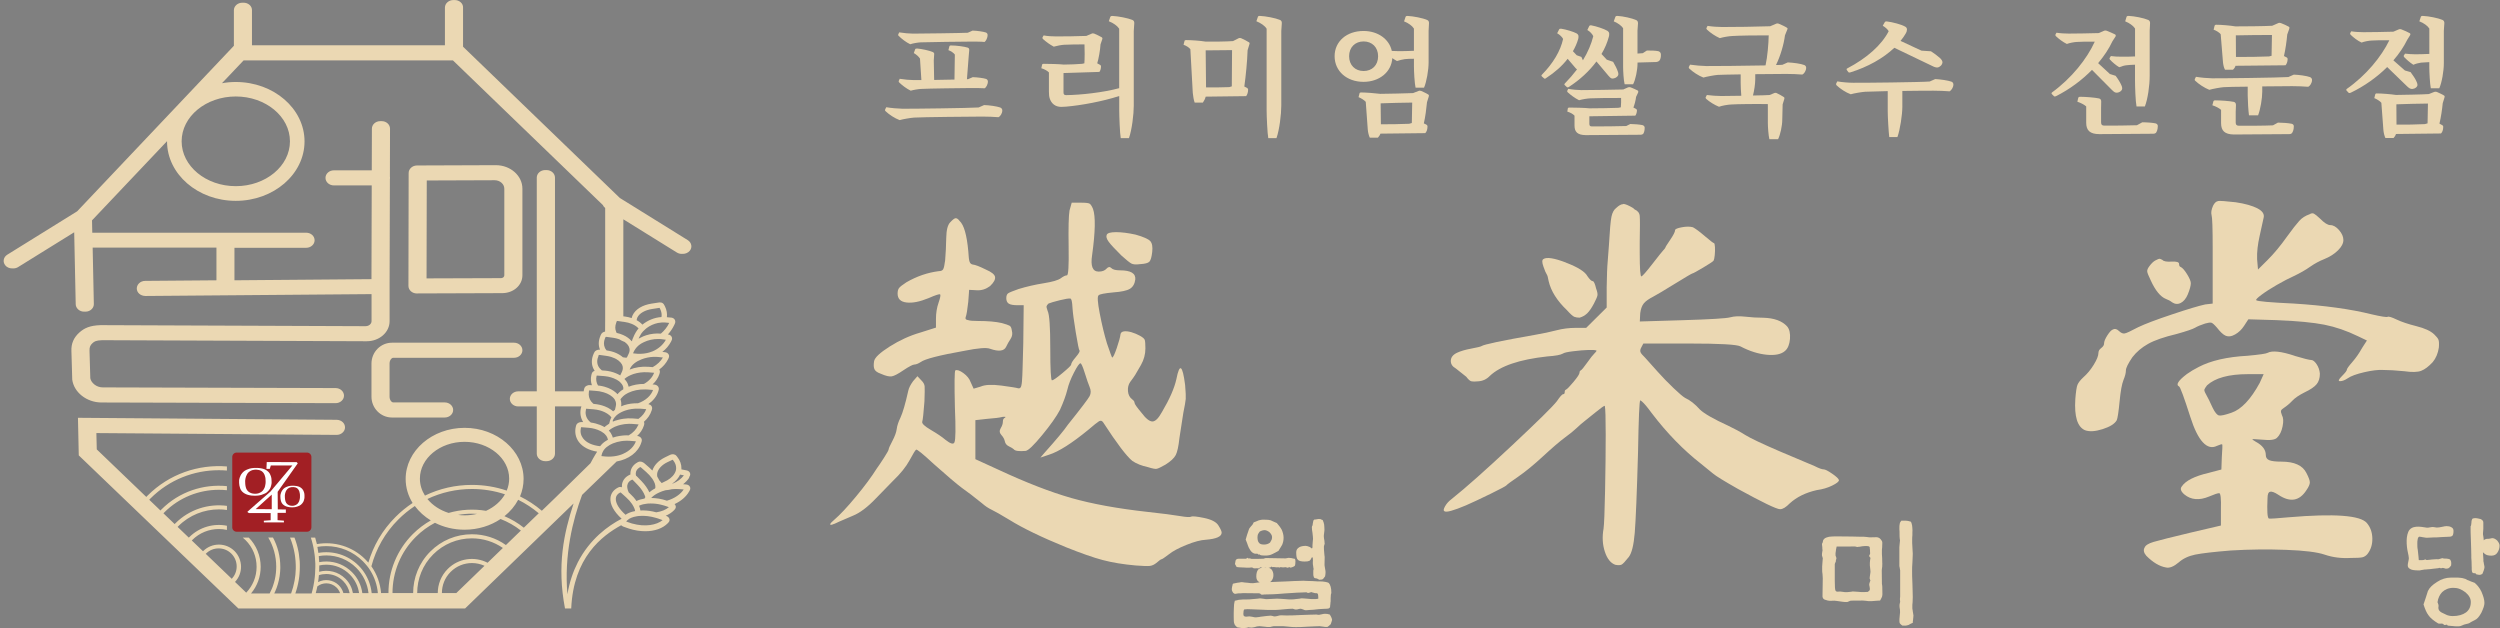
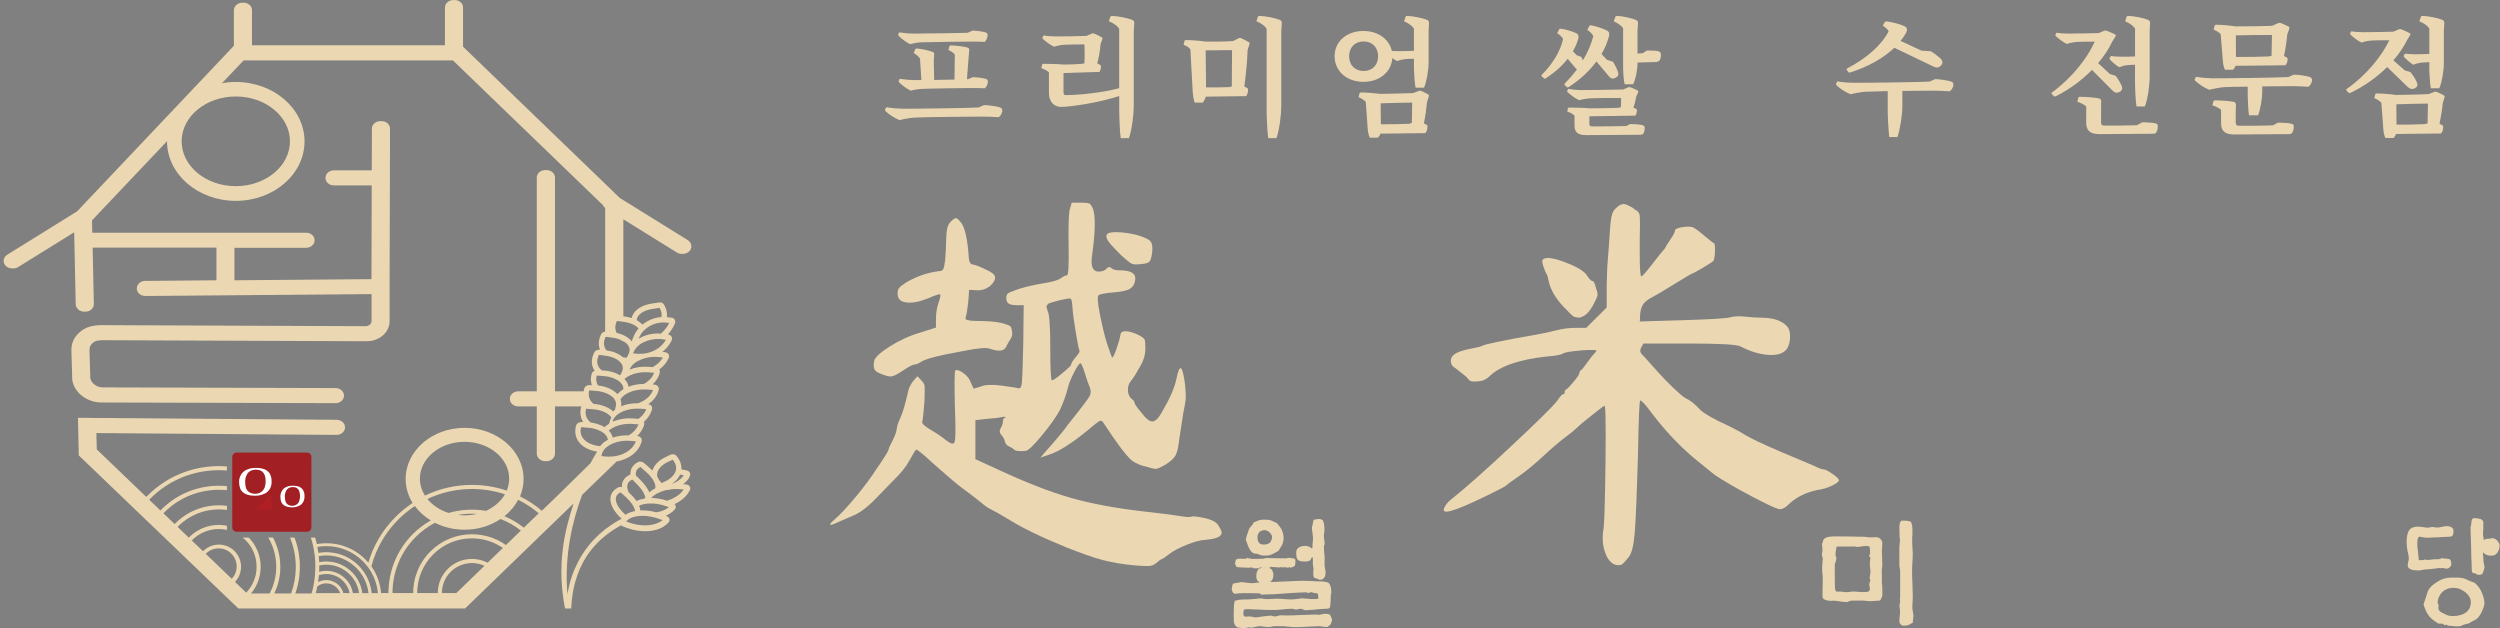
<svg xmlns="http://www.w3.org/2000/svg" fill="none" height="157" viewBox="0 0 625 157" width="625">
  <rect x="0" y="0" width="625" height="157" fill="#808080" stroke="none" />
  <clipPath id="a">
    <path d="m.909 0h624v157h-624z" />
  </clipPath>
  <g clip-path="url(#a)">
-     <path d="m104.215 73.358h.285.021l20.916-.074c1.381.021 2.677-.421 3.646-1.254.98-.843 1.518-1.981 1.518-3.193v-21.664c0-3.245-2.983-5.88-6.649-5.88l-19.694.074c-1.149 0-2.097.854-2.097 1.876l-.053 28.239c0 .506.232.991.632 1.349.401.348.917.537 1.475.537zm2.477-28.239 16.965-.063c1.338 0 2.423.959 2.423 2.118v21.664c0 .179-.084.348-.232.485-.116.095-.326.221-.685.211l-18.524.063.053-24.467z" fill="#ebd8b3" />
-     <path d="m92.867 90.891v8.271c0 2.876 2.297 5.216 5.121 5.216h13.193c1.159 0 2.107-.843 2.107-1.886 0-1.044-.948-1.887-2.107-1.887h-12.877c-.379 0-.917-.569-.917-1.443v-8.271c0-.885.548-1.444.917-1.444h30.2c1.159 0 2.097-.843 2.097-1.886 0-1.043-.938-1.886-2.097-1.886h-30.516c-2.824 0-5.121 2.339-5.121 5.216z" fill="#ebd8b3" />
    <path d="m172.264 119.331.158-.274c.159-.264.18-.58.053-.854-.137-.305-.432-.527-.811-.6l-1.328-.264c0-.074.021-.137.021-.211.021-1.011-.326-2.023-1.064-2.939l-.211-.253c-.348-.401-.99-.496-1.538-.232l-1.296.632c-1.612.79-2.74 1.97-3.151 3.298-.221-.232-.464-.464-.716-.685l-1.275-1.117c-.401-.347-1.033-.59-1.539-.337l-.284.148c-1.001.579-1.602 1.475-1.676 2.539-.01.148 0 .295 0 .443l-.221.094c-1.043.485-1.718 1.328-1.886 2.382-.032.232-.042.463-.032.706-.274-.085-.569-.106-.832.021l-.295.147c-1.012.559-1.634 1.454-1.728 2.508-.148 1.591.843 3.414 2.781 5.184l-.031.042c-3.298 1.718-7.893 5.005-10.906 10.864-1.159 2.265-2.086 4.91-2.603 7.997-.843-9.767 1.317-18.534 3.667-24.846l8.641-8.355c2.992-.538 5.374-2.266 6.164-4.721l.095-.327c.073-.273.031-.568-.137-.811-.201-.295-.559-.485-.98-.516h-.032c.78-.727 1.38-1.591 1.697-2.582l.084-.326c.063-.222.021-.443-.074-.643.896-.769 1.581-1.718 1.928-2.813l.095-.327c.074-.274.021-.569-.137-.811-.168-.243-.453-.39-.779-.464 1.19-.832 2.086-1.918 2.507-3.235l.085-.337c.073-.274.021-.569-.137-.801-.201-.295-.559-.485-.98-.516l-.422-.032c.791-.727 1.391-1.602 1.718-2.603l.084-.337c.074-.263.021-.548-.126-.79.959-.706 1.728-1.591 2.234-2.613l.137-.316c.126-.284.115-.59-.032-.854-.179-.306-.506-.506-.917-.548l-.653-.074c.917-.695 1.665-1.581 2.192-2.592l.147-.327c.137-.284.127-.601-.021-.875-.158-.306-.485-.506-.864-.558h-.074c.643-.706 1.191-1.507 1.612-2.402l.158-.358c.137-.316.116-.653-.042-.938-.168-.284-.474-.474-.832-.516l-1.138-.105c.105-.864-.032-1.77-.474-2.697l-.148-.274c-.39-.864-1.148-.748-1.528-.685l-1.654.253c-2.297.348-4.025 1.401-4.742 2.877-.116.242-.2.485-.253.738-.505-.169-1.043-.284-1.612-.369l-.474-.063v-24.256l13.382 8.303c.358.221.769.337 1.191.337.053 0 .105 0 .147-.011h.053s.084.011.127.011c.674 0 1.317-.295 1.717-.79.327-.4.453-.896.369-1.38-.095-.516-.401-.959-.885-1.264l-16.976-10.537-39.198-37.817v-9.789c.021-.506-.2-.98-.611-1.338-.39-.348-.917-.537-1.475-.537-.053 0-.084 0-.137 0h-.032-.031c-.043 0-.085 0-.137 0-1.159 0-2.097.843-2.108 1.876v9.42h-48.239v-8.746c.011-.506-.2-.99-.611-1.349-.4-.348-.917-.537-1.475-.537-.042 0-.084 0-.137.011h-.032-.021c-.042 0-.084-.011-.137-.011-1.159 0-2.107.843-2.107 1.876v8.893l-39.177 41.379-17.481 10.853c-.474.295-.79.748-.875 1.264-.084.485.053.98.369 1.38.39.495 1.033.78 1.707.78.042 0 .074 0 .148-.011h.032s.105.011.148.011c.432 0 .843-.116 1.191-.337l14.014-8.693.379 17.986c.011.474.221.927.59 1.275.411.39.98.601 1.549.58.032 0 .063 0 .116-.011h.032c.063.011.116.011.179.011.601 0 1.17-.242 1.56-.653.337-.348.516-.801.506-1.264l-.295-14.088h30.948v8.166l-17.829.147c-.601 0-1.17.232-1.56.643-.337.348-.527.79-.527 1.264.011 1.033.917 1.833 2.118 1.865h.274.032l56.268-.464v6.744c0 .337-.147.643-.421.885-.295.253-.653.379-1.106.39l-66.194-.263c-2.75.084-4.088.769-5.247 1.77-1.475 1.286-2.15 2.834-2.065 4.731l.2 6.944v.158c.421 3.193 3.604 5.711 7.281 5.732l58.566.169c1.149 0 2.097-.843 2.097-1.876 0-.506-.221-.991-.622-1.349-.39-.348-.917-.548-1.465-.548l-58.239-.169c-1.633 0-2.919-1.212-3.098-2.297l-.2-6.881c-.042-.98.274-1.454.79-1.918.4-.348.759-.653 2.36-.706l65.783.264h.379c1.517 0 2.94-.516 4.025-1.454 1.096-.959 1.686-2.223 1.686-3.583v-9.736l.074-25.742c.021-.116.032-.232.032-.337 0-.105 0-.2-.032-.316l.032-11.97c0-.506-.221-.991-.622-1.349-.39-.348-.917-.537-1.475-.537-.042 0-.095 0-.137 0h-.032-.032c-.042 0-.084 0-.137 0-1.159 0-2.097.843-2.097 1.876l-.032 10.421h-9.473c-1.159 0-2.097.843-2.097 1.886s.938 1.886 2.097 1.886h9.462l-.063 23.434-34.256.284v-8.124h17.934c1.159 0 2.107-.843 2.107-1.886 0-1.043-.938-1.886-2.107-1.886h-53.476l-.063-3.087 18.756-19.799v.063c0 8.187 7.713 14.857 17.186 14.857s17.186-6.659 17.186-14.857c0-8.198-7.713-14.857-17.186-14.857-1.18 0-2.339.105-3.456.306l5.416-5.711h52.317l37.48 36.163c.127.284.327.537.59.748v27.596l-.021 3.298c-.411.074-.8.284-.99.674l-.169.348s-.031.095-.052.147c-.475 1.17-.485 2.329-.064 3.351-.537-.042-1.169.158-1.422.685l-.169.348c-.621 1.401-.59 2.813.085 3.972.052.095.115.179.179.263-.359.137-.643.39-.738.738l-.095.358c-.2.875-.137 1.739.137 2.529l-.463-.032c-.685-.053-1.296.306-1.444.854l-.095.358c-.021.116-.042.232-.052.348h-7.176v-53.433c0-1.033-.938-1.886-2.108-1.886-.042 0-.095 0-.137.011h-.031-.032c-.042 0-.084-.011-.137-.011-1.159 0-2.107.843-2.107 1.886v53.433h-4.637c-1.159 0-2.097.843-2.097 1.886 0 1.044.949 1.886 2.097 1.886h4.637v11.802c0 1.032.948 1.886 2.107 1.886h.137.032.031.137c1.159 0 2.108-.843 2.108-1.886v-11.802h6.607s-.032.074-.043.116l-.094.359c-.274 1.232-.053 2.423.579 3.445l-.305-.021c-.675-.042-1.297.306-1.455.854l-.094.358c-.306 1.359-.032 2.697.779 3.783.938 1.243 2.529 2.075 4.563 2.413-.042.063-.211.337-.474.769-.295.484-.706 1.201-1.191 2.128l-8.714 8.546-3.446 3.329c-1.675-1.422-3.509-2.623-5.448-3.582.569-1.359.886-2.835.886-4.363 0-7.049-6.618-12.781-14.742-12.781s-14.741 5.732-14.741 12.781c0 2.171.632 4.215 1.738 6.007-1.528 1.001-2.95 2.17-4.267 3.487-3.298 3.298-5.564 7.239-6.796 11.422-.242-.284-.495-.558-.759-.822-3.288-3.287-7.84-4.562-12.107-3.814-.126-.548-.274-1.085-.432-1.623h-1.075c.2.611.358 1.223.506 1.834.032.126.063.253.084.39.032.137.053.263.084.39.105.505.179 1.011.242 1.517.021.137.032.263.053.4s.032.274.042.411c.053.516.084 1.033.105 1.549v.422.421c0 .558-.021 1.117-.063 1.665-.011.158-.021.305-.042.463 0 .159-.032.317-.042.485-.084.738-.19 1.465-.337 2.181-.063.316-.137.633-.211.949-.074.295-.147.59-.232.885h-4.067c.39-1.107.674-2.245.864-3.414.053-.274.084-.559.116-.833.021-.231.053-.463.063-.695.053-.569.074-1.138.074-1.718 0-.137 0-.284 0-.421 0-.169 0-.327-.011-.495 0-.158-.011-.327-.021-.485-.042-.58-.105-1.149-.19-1.707-.021-.147-.042-.284-.063-.432-.021-.137-.053-.284-.084-.421-.221-1.138-.548-2.255-.97-3.341h-1.106c.516 1.265.906 2.592 1.138 3.941.032.148.053.295.074.443.032.147.053.305.063.453.084.611.127 1.233.148 1.854 0 .179.011.369.011.548v.053.527c-.021 1.001-.126 2.002-.306 2.971-.2 1.096-.485 2.15-.864 3.182h-4.215c.074-.158.158-.326.232-.495.537-1.212.906-2.497 1.117-3.825.063-.369.105-.737.126-1.117.021-.284.042-.558.042-.843 0-.126 0-.263 0-.4 0-2.592-.643-5.089-1.833-7.302h-1.18c1.296 2.181 1.992 4.689 1.992 7.302 0 1.064-.116 2.107-.337 3.129-.137.601-.306 1.191-.516 1.771-.063.2-.147.4-.232.59-.169.4-.358.8-.558 1.19h-4.657c1.57-1.875 2.413-4.204 2.413-6.67 0-2.75-1.054-5.331-2.971-7.302h-1.517c.242.201.474.411.706.633 1.781 1.78 2.761 4.151 2.761 6.659 0 1.264-.242 2.487-.717 3.604-.432 1.053-1.075 2.033-1.876 2.876l-2.803-2.687c.969-1.032 1.507-2.371 1.507-3.793 0-1.423-.58-2.877-1.623-3.92-2.16-2.16-5.669-2.16-7.84 0-.011.011-.032.032-.042.042l-2.803-2.687s.063-.073.095-.105c1.833-1.844 4.257-2.761 6.659-2.761.674 0 1.359.074 2.023.222v-1.044c-3.298-.653-6.86.306-9.41 2.856-.042.042-.074.074-.116.116l-2.803-2.687c.063-.063.116-.116.179-.179 2.792-2.792 6.47-4.194 10.137-4.194.674 0 1.359.042 2.023.148v-1.033c-4.573-.601-9.378.843-12.887 4.362-.063.064-.127.127-.19.19l-2.803-2.687c.084-.084.158-.169.242-.253 3.751-3.751 8.683-5.627 13.603-5.627.674 0 1.359.032 2.023.106v-1.022c-5.848-.58-11.896 1.359-16.364 5.827-.084.084-.169.168-.253.263l-2.803-2.687c.105-.105.211-.221.316-.326 4.71-4.71 10.895-7.06 17.081-7.06.674 0 1.349.031 2.023.084v-1.022c-7.102-.569-14.404 1.855-19.831 7.281-.116.116-.221.221-.327.337l-12.381-11.885-.095-4.078 60.041.453c.59.01 1.159-.211 1.56-.611.358-.348.558-.791.558-1.254 0-.464-.179-.917-.516-1.265-.4-.4-.969-.632-1.56-.642l-64.098-.496h-.59l.2 9.389 39.894 38.27h56.69l27.123-26.248c-2.413 7.387-4.205 15.49-2.15 26.248h1.56c.558-12.739 7.65-18.145 12.486-20.8.148.148.348.274.59.358l.358.127c.327.137.664.242.991.347 1.38.443 2.771.664 4.067.664 2.329 0 4.384-.685 5.68-2.033l.189-.222c.201-.221.264-.516.19-.79-.084-.348-.379-.643-.811-.79l-.116-.042c.811-.348 1.549-.812 2.118-1.412l.189-.232c.19-.221.264-.516.18-.801-.043-.179-.148-.337-.285-.464 1.612-.737 2.919-1.833 3.688-3.224l.148-.284c.137-.274.137-.59-.011-.854-.168-.316-.516-.516-.948-.548l-.685-.052h-.053c.601-.485 1.149-1.033 1.549-1.676zm-113.316-95.212c7.471 0 13.54 5.026 13.54 11.211s-6.069 11.211-13.54 11.211c-7.471 0-13.54-5.026-13.54-11.211s6.069-11.211 13.54-11.211zm-4.289 112.977c1.159 0 2.318.442 3.193 1.327.854.854 1.317 1.992 1.317 3.193 0 .601-.116 1.191-.348 1.728-.2.495-.506.949-.875 1.359l-6.512-6.248s.021-.021.032-.032c.885-.885 2.034-1.327 3.193-1.327zm50.315-17.439c0-5.068 5.005-9.199 11.159-9.199s11.159 4.12 11.159 9.199c0 1.043-.211 2.055-.611 2.993-2.761-.938-5.69-1.423-8.693-1.423-4.142 0-8.135.917-11.749 2.677-.801-1.275-1.265-2.708-1.265-4.247zm13.014 13.909c-3.931 0-7.629 1.528-10.401 4.31-2.866 2.866-4.299 6.627-4.299 10.399h-5.163c0-5.3 2.065-10.284 5.816-14.045 1.444-1.444 3.067-2.624 4.795-3.53 2.171 1.096 4.699 1.728 7.397 1.728 3.393 0 6.522-1.001 9.009-2.676 1.792.695 3.509 1.654 5.079 2.887l-3.741 3.624c-2.465-1.759-5.416-2.697-8.492-2.697zm-3.509-4.826c1.159-.211 2.339-.316 3.509-.316.432 0 .864.021 1.296.042-1.001.242-2.055.369-3.151.369-.569 0-1.117-.032-1.665-.106zm7.038-1.033c-3.108-.526-6.311-.347-9.357.527-2.181-.685-4.025-1.917-5.31-3.487 3.435-1.634 7.228-2.498 11.148-2.498 2.845 0 5.616.453 8.24 1.328-1.011 1.749-2.666 3.193-4.721 4.13zm-21.927 2.16c1.275-1.275 2.655-2.391 4.12-3.361 1.043 1.412 2.402 2.634 3.983 3.604-1.602.906-3.098 2.033-4.468 3.393-3.941 3.941-6.112 9.188-6.112 14.762h-1.844c-.2-2.36-1.012-4.678-2.424-6.691 1.138-4.299 3.382-8.356 6.744-11.707zm-20.653 18.408c.158-.547.284-1.106.4-1.675.653-.516 1.444-.769 2.244-.769.927 0 1.855.358 2.571 1.064.4.401.685.875.864 1.38h-6.069zm6.912 0c-.2-.716-.58-1.39-1.138-1.949-1.401-1.401-3.519-1.675-5.195-.801.095-.569.158-1.148.211-1.728.601-.2 1.222-.295 1.844-.295 1.528 0 3.056.58 4.215 1.749.854.854 1.401 1.918 1.623 3.024zm2.381 0c-.232-1.317-.854-2.581-1.876-3.593-1.781-1.78-4.299-2.36-6.565-1.738.032-.527.042-1.054.032-1.581.569-.126 1.149-.189 1.749-.189 2.213 0 4.289.864 5.859 2.434 1.317 1.306 2.097 2.96 2.339 4.667zm2.35 0c-.253-1.917-1.106-3.772-2.582-5.236-1.718-1.718-4.004-2.666-6.428-2.666-.601 0-1.191.052-1.77.168-.021-.505-.053-1.011-.105-1.517.622-.116 1.254-.169 1.876-.169 2.719 0 5.437 1.033 7.513 3.109.875.874 1.57 1.875 2.076 2.94.147.316.284.642.4.969.19.506.327 1.022.432 1.549.053.284.105.579.137.864h-1.538zm2.339 0c-.105-1.064-.369-2.107-.769-3.108-.126-.305-.253-.601-.411-.885-.116-.242-.253-.474-.39-.706-.464-.78-1.033-1.517-1.707-2.181-2.729-2.729-6.512-3.783-10.053-3.172-.063-.506-.147-1.011-.242-1.507.727-.126 1.465-.189 2.223-.189 3.456 0 6.702 1.349 9.157 3.793.379.39.738.79 1.075 1.212.137.168.263.348.39.516.137.2.274.401.4.611 1.054 1.697 1.696 3.604 1.876 5.627h-1.538zm21.137 0h-3.582c0-1.928.727-3.856 2.191-5.31 1.465-1.465 3.393-2.202 5.322-2.202 1.074 0 2.139.231 3.14.685l-7.06 6.827zm7.84-7.586c-3.214-1.665-7.271-1.149-9.958 1.549-1.665 1.665-2.497 3.856-2.497 6.037h-5.142c0-3.508 1.327-7.007 3.993-9.672 2.582-2.582 6.028-4.015 9.684-4.015 2.803 0 5.479.843 7.745 2.402zm9.062-8.767c-1.507-1.191-3.14-2.149-4.847-2.876 1.443-1.149 2.613-2.54 3.435-4.099 1.833.906 3.551 2.033 5.142 3.372zm24.878-18.482c-.664.295-1.401.506-2.234.622-.885.127-1.844.137-2.898 0l-.358-.042.179-.674c.032-.127.106-.243.158-.359.106-.231.243-.453.411-.653.327-.4.769-.759 1.296-1.064h.043v-.032c.252-.137.505-.263.779-.379.253-.105.538-.19.822-.274.084-.021.158-.063.253-.084.358-.053.695-.127 1.022-.211.169-.021.337-.053.506-.063.537-.053 1.085-.064 1.633-.021h.011l1.517.126c-.442 1.243-1.538 2.402-3.151 3.098zm3.656-7.049c-.411.949-1.211 1.813-2.328 2.455-.453-.021-.896-.01-1.328.021-.611.053-1.212.148-1.781.285-.295.074-.579.158-.853.253-.085-.337-.222-.675-.422-.991-.042-.073-.063-.137-.105-.2-.127-.179-.264-.348-.411-.516-.021-.021-.042-.042-.063-.063.126-.106.253-.211.4-.306.295-.211.622-.411.991-.58.042-.021.084-.042.126-.063.105-.052.232-.084.348-.126.137-.053.274-.116.421-.158.432-.137.885-.243 1.36-.316.084-.021.158-.032.242-.042.105-.011.211-.022.327-.032.569-.063 1.138-.084 1.728-.032l.59.053.916.074c-.031.095-.094.189-.137.284zm-7.945.032c-.147.116-.284.232-.411.348v.01c-.337-.2-.706-.379-1.095-.537-.706-.285-1.497-.496-2.34-.611-.253-.211-.495-.432-.674-.675-.569-.748-.759-1.665-.537-2.592l.052-.179h.095l1.18.095.538.042c.526.042 1.032.126 1.517.253.053.021.116.031.179.053.053.01.105.031.158.042.348.105.664.232.97.379.421.2.8.443 1.117.706.031.032.063.053.105.095.179.158.327.326.453.506-.148.252-.263.516-.348.79l-.21.769c-.264.158-.506.327-.728.506zm8.103-1.697-1.433-.116c-.822-.063-1.622-.031-2.392.085-.442.063-.885.158-1.306.274-.158.042-.316.095-.474.137-.064.021-.137.031-.201.052-.221.074-.421.169-.632.253 0-.084-.01-.158-.031-.242.094-.263.242-.516.421-.759.127-.168.274-.326.432-.484l.053-.053c.453-.411 1.043-.759 1.717-1.043.148-.063.306-.127.464-.179 1.012-.348 2.16-.527 3.351-.485h.421l1.518.126c-.316.896-.98 1.739-1.929 2.413zm3.615-7.239c-.496 1.391-1.823 2.666-3.762 3.329-1.212-.021-2.381.137-3.425.464-.084.031-.168.053-.253.095-.189.073-.368.147-.547.221.021-.116.042-.242.052-.358.021-.369-.021-.738-.116-1.107-.031-.105-.052-.221-.095-.316.074-.126.19-.242.296-.369.126-.147.252-.284.4-.411.137-.127.284-.242.442-.358.148-.105.306-.2.475-.284.116-.063.231-.137.358-.19 1.17-.569 2.655-.885 4.194-.843.158 0 .305 0 .463.011l1.518.127zm-2.266-1.507c-1.38 0-2.697.242-3.835.706-.095-.474-.285-.938-.58-1.37-.137-.2-.295-.39-.474-.58.274-.242.601-.464.959-.664.4-.221.832-.411 1.306-.569 1.075-.348 2.308-.516 3.562-.432h.084l1.402.116h.105c-.379 1.085-1.264 2.086-2.539 2.792zm4.731-6.617c-.516.927-1.401 1.781-2.55 2.424l-1.053-.084c-1.707-.137-3.341.147-4.721.695l.105-.232c.432-.991 1.528-1.812 2.888-2.339.906-.348 1.917-.569 2.95-.611.4-.011.79-.011 1.191.032l1.19.126zm-2.623-1.517c-.917.39-1.939.58-2.982.611-.496.011-.991-.011-1.486-.084-.084-.011-.179-.011-.264-.032l-.115-.021.274-.59c.052-.116.136-.232.21-.337.127-.2.264-.39.432-.569.116-.127.232-.253.359-.369.263-.232.547-.432.864-.622.189-.105.379-.2.579-.295 1.054-.506 2.297-.801 3.541-.79.284 0 .569 0 .853.042l.221.032.875.116c-.717 1.306-1.928 2.318-3.361 2.919zm3.203-7.218h.032l.969.095c-.506 1.064-1.243 1.96-2.097 2.687-1.254-.116-2.518.042-3.667.411-.242.074-.485.169-.716.263-.295.126-.569.263-.843.411-.106.063-.222.116-.338.179l.169-.39c.105-.232.232-.464.379-.685h.032s0-.053 0-.074c.158-.242.348-.464.537-.685.169-.179.359-.348.538-.516.126-.105.242-.221.369-.316.821-.611 1.801-1.054 2.813-1.264.327-.063.653-.105.99-.127.274 0 .538-.011.801 0zm-6.965-1.264c.516-1.054 1.907-1.854 3.741-2.128l1.717-.263s.053 0 .084-.011l.148.264c.348.717.453 1.401.337 2.034-1.728.105-3.435.811-4.773 1.897-.38-.421-.864-.801-1.433-1.106.021-.232.073-.453.179-.685zm-3.541 1.075.285.042c.664.095 1.275.253 1.812.474.316.127.601.274.864.432.348.221.643.453.875.727-.105.126-.221.253-.316.39-.137.2-.264.4-.39.601-.127.211-.253.421-.348.643l-.485 1.117c-.063.137-.073.284-.084.432-.042 0-.084-.011-.126-.021-.506-.611-1.223-1.127-2.097-1.517-.495-.221-1.043-.4-1.623-.527 0-.011-.021-.021-.021-.032-.042-.074-.063-.158-.105-.242-.295-.674-.295-1.433 0-2.234.021-.074.042-.137.073-.211l.085-.232s.084-.032.147-.032h.042l1.391.2zm-4.552 4.173s.032-.095.053-.137l.084-.232s.085-.032.148-.032h.053l1.685.232s.095.021.137.021c.222.032.432.074.643.127.264.063.517.137.748.221.295.2.633.369 1.001.527.127.053.243.095.369.147.411.295.738.632.949 1.001.021.032.042.063.063.105.074.147.137.305.168.464.106.443.053.906-.179 1.37l-.295.622-.147.316s-.169.074-.327.053l-.432-.063c-.063 0-.126-.011-.179-.021-.021 0-.042 0-.053 0-.463-.421-1.043-.79-1.696-1.075-.685-.306-1.465-.516-2.308-.643l-.105-.021c-.116-.137-.222-.274-.306-.432-.032-.063-.074-.127-.095-.2-.326-.706-.326-1.517.011-2.36zm-1.654 4.383.084-.232s.085-.032.148-.032h.053l.158.021.98.137.21.032.327.042c.432.063.843.147 1.222.263.274.126.58.242.906.348.127.053.253.127.369.19.443.253.812.537 1.086.864.137.158.252.316.347.485.306.59.295 1.201 0 1.833l-.432.906c-.305-.179-.632-.348-.98-.495-.843-.358-1.802-.611-2.845-.706-.042 0-.084 0-.126 0l-.632-.053c-.148-.116-.285-.242-.411-.379-.158-.169-.306-.348-.411-.537-.453-.78-.453-1.728-.032-2.697zm-.474 5.079.053-.179h.094l.727.053h.053l.938.074c.074 0 .147.011.221.021 1.086.105 2.065.411 2.856.832.031.021.084.042.116.053.2.116.39.242.569.369.2.158.368.327.516.506.074.084.158.179.221.263.169.253.285.506.337.769v.495c-.147.084-.295.169-.421.263-.263.19-.506.4-.727.622-.105.116-.2.232-.295.348-.095-.116-.211-.221-.316-.327-.727-.674-1.718-1.201-2.866-1.538-.369-.105-.748-.19-1.149-.253-.179-.032-.358-.063-.548-.074-.421-.695-.558-1.496-.369-2.318zm-.664 6.87h-.126c-.201-.19-.38-.369-.538-.569-.516-.685-.706-1.497-.579-2.34.01-.084.01-.169.031-.253l.053-.179h.095l1.37.105.358.032c.158.011.316.032.474.053.084.011.169.021.253.032.074.011.126.032.19.042 1.264.232 2.339.706 3.066 1.359.2.179.379.369.516.558.011.021.021.032.032.053.042.063.063.116.095.179.158.295.253.601.263.907 0 .2 0 .4-.063.611v.031l-.211.896c-.158.126-.305.253-.453.379-.158-.147-.327-.284-.506-.411-.463-.337-1.001-.621-1.601-.853 0 0 0 0-.011 0-.811-.316-1.728-.516-2.697-.601zm-2.698 8.64c-.569-.759-.758-1.665-.537-2.603l.053-.179h.095l1.717.137s.074 0 .127.011c1.074.095 2.044.379 2.845.79.073.032.158.074.231.116.201.116.401.242.569.379 0 0 0 .021-.01.021h.053c.094.074.179.148.252.222.074.073.148.158.222.242s.158.179.221.263c.19.285.316.58.369.875v.095c-.295.158-.58.326-.833.516-.01 0-.021.011-.031.021-.243.169-.453.369-.643.559-.158.147-.284.305-.411.474 0 .01-.021.021-.032.031-1.949-.221-3.445-.895-4.257-1.981zm18.546 8.777s0-.053 0-.084c.211-1.033 1.148-2.055 2.518-2.719l1.338-.632.116.127c.506.621.759 1.285.759 1.949 0 .211-.021.421-.074.622-.063.263-.179.505-.326.748-.496.864-1.433 1.612-2.761 2.17l-.337.169c-.063.032-.127.031-.106.074l-.642-.738c-.032-.084-.074-.169-.116-.253-.106-.2-.222-.411-.348-.621-.063-.264-.074-.527-.032-.801zm-4.384-1.528.148-.073s.116.052.169.094l1.275 1.117c.611.527 1.116 1.096 1.506 1.644.053.063.085.126.127.179.2.306.358.611.474.896.042.095.084.2.116.295v.021c.095.316.126.611.105.874 0 .095-.063.159-.095.243-.126.063-.263.137-.389.211-.38.231-.717.484-1.023.748-.411-.917-1.074-1.886-1.959-2.803l-1.181-1.212c-.052-.063-.126-.116-.2-.168-.042-.211-.063-.411-.053-.612.043-.611.38-1.095.98-1.433zm-3.087 4.468c.095-.601.474-1.054 1.085-1.338l.158-.063c.043.021.106.052.158.115l1.181 1.223c.874.906 1.517 1.875 1.812 2.718.042.116.074.222.105.337-.031.064-.084.116-.116.169l-.094.179c-.748.127-1.433.327-2.013.611-.432-.653-1.012-1.306-1.696-1.928l-.232-.211c-.306-.664-.432-1.275-.359-1.812zm-2.887 3.298c.053-.611.4-1.096 1.001-1.422l.158-.074s.105.052.169.105l.832.748.421.38c.612.548 1.107 1.116 1.486 1.675.137.2.253.39.348.59.084.169.169.337.232.495.021.063.052.127.063.179.011.032.032.074.042.116.042.127.063.253.074.38-.232.042-.443.094-.653.147-.295.084-.58.169-.843.285-.327.137-.633.305-.896.495-1.644-1.475-2.529-2.95-2.424-4.11zm4.057 6.28c-.064-.021-.127-.042-.19-.063-.348-.106-.706-.221-1.054-.358-.031-.011-.052-.022-.084-.032l-.126-.053.21-.242s.085-.063.127-.105c.463-.454 1.264-.78 2.276-.949.031 0 .074-.01.116-.021h.052c.095-.01.179-.031.274-.042.127-.011.243-.021.369-.032 1.201-.084 2.592.064 3.994.485.179.053.358.095.537.158l1.149.411c-1.476 1.212-4.352 1.781-7.64.843zm6.08-2.792c-1.117-.316-2.245-.474-3.32-.485-.231 0-.453.011-.674.021-.021-.158-.042-.316-.084-.485-.064-.231-.137-.463-.243-.706.021 0 .043-.021.074-.031.274-.127.58-.232.906-.316v.021c.021 0 .032-.021.053-.032.2-.053.411-.074.622-.105.158-.021.316-.053.495-.074.232-.021.474-.021.716-.021.854-.011 1.75.084 2.635.306.305.073.611.158.916.252l.496.169.548.19c-.738.632-1.834 1.096-3.14 1.285zm6.838-5.722c-.78 1.191-2.276 2.255-4.204 2.814l-.116-.043c-1.254-.432-2.561-.632-3.793-.642.021-.021.031-.053.052-.064.453-.505 1.128-.937 1.908-1.296.484-.221 1.011-.421 1.58-.569.548-.042 1.085-.126 1.612-.263.59-.063 1.191-.084 1.781-.032zm-2.803-1.443s-.063 0-.094 0c.031-.021.063-.053.105-.074.885-.632 1.517-1.37 1.886-2.192.021 0 .053 0 .084.011l.875.168c-.632.864-1.633 1.612-2.845 2.087z" fill="#ebd8b3" />
    <path d="m76.756 113.145h-17.597c-.601 0-1.096.496-1.096 1.096v17.597c0 .6.495 1.096 1.096 1.096h17.597c.147 0 .295-.032.421-.085.39-.168.674-.558.674-1.011v-17.597c0-.6-.495-1.096-1.096-1.096z" fill="#a21f24" />
    <path d="m76.113 124.504s-.126.706-.305.991c0 0-.369.642-.906.906-.042.021-.095.042-.137.063-.316.148-.653.263-1.033.327-.211.031-.432.052-.685.052-.78-.01-1.76-.137-2.413-.843s-.527-2.181-.527-2.181.021-.284.158-.653c.095-.274.263-.601.527-.885.084-.084.169-.169.274-.242 0 0 .664-.527 1.675-.591 0 0 1.243-.137 2.16.285 0 0 .58.274.864.78 0 0 .274.505.327.937 0 0 .074.843.021 1.065z" fill="#fff" />
-     <path d="m71.445 128.224h-2.055v1.823l.696.052.875.063.032.433h-5.016l-.032-.411 1.718-.127v-1.791h-5.406c-.105-.063-.2-.116-.306-.169l-.095-.168 3.003-2.635.643-.558.158-.137 1.949-1.696.896-1.075.664-.78 3.93-4.689h-5.395l-.253.854h-.843l.074-1.697 7.481.021.274.295-4.225 5.985-.59.843-.211.295.032 4.394 2.013.021v.875z" fill="#fff" />
    <path d="m60.497 122.85c-.211-.221-.358-.485-.464-.78-.348-.927-.253-2.023-.253-2.023s.084-1.011.811-1.833c.137-.158.295-.306.495-.453 0 0 .2-.159.569-.327.39-.179.98-.39 1.686-.432 0 0 1.675-.179 2.919.369 0 0 .769.347 1.159 1.001 0 0 .369.653.432 1.211 0 0 .032.295.042.622.021.295.021.611-.011.738 0 0-.032.179-.084.4-.074.285-.179.664-.316.864 0 0-.506.833-1.222 1.159-.537.253-1.085.453-1.76.527-.232.032-.485.042-.748.042-1.043 0-2.381-.168-3.256-1.085z" fill="#fff" />
    <path d="m74.775 122.713c-.179-.443-.537-.685-.537-.685-.58-.358-1.359-.242-1.359-.242-.643.052-1.054.505-1.054.505-.158.158-.274.359-.369.559-.211.485-.242.98-.242.98v.179c0 .379.021 1.243.337 1.717.411.612 1.033.728 1.517.728.137 0 .263 0 .379-.032.295-.053.548-.19.78-.348.053-.031.095-.074.147-.126.253-.264.421-.664.421-.664.116-.242.19-.854.19-.854.032-.189-.011-.916-.011-.916-.032-.369-.2-.812-.2-.812z" fill="#a21f24" />
    <path d="m65.365 122.955c.453-.284.769-1.011.769-1.011.148-.306.253-1.096.253-1.096.011-.074.021-.2.021-.358 0-.359-.032-.822-.032-.822 0-.127-.042-.264-.063-.39-.084-.348-.211-.653-.211-.653-.242-.569-.727-.864-.727-.864-.78-.475-1.833-.317-1.833-.317-.369.032-.674.148-.906.274-.327.18-.516.38-.516.38-.137.126-.242.274-.337.432-.432.706-.485 1.549-.485 1.549s-.105 1.643.453 2.423c.042.053.084.106.126.158.506.611 1.212.759 1.791.78h.137c.653.01 1.127-.2 1.57-.495z" fill="#a21f24" />
    <path d="m65.597 125.769-1.675 1.506 2.95.021h.759-.759.664.116l.284.011v-1.022-2.634l-1.57 1.412z" fill="#af1f23" />
    <g fill="#ebd8b3">
      <path d="m323.747 139.709c.021.095.042.19.073.274.032.095.042.19.042.305 0 .295-.01.538-.042.727-.031.19-.052.306-.073.359-.032.095-.148.179-.338.274-.189.095-.442.189-.779.274-.042-.032-.085-.064-.148-.095-.063-.032-.137-.042-.211-.042-.094.052-.168.094-.231.116-.064.021-.127.031-.18.031l-.421-.137-.696.053-.442-.053h-.274c-.053 0-.095.011-.126.042-.032.032-.043.064-.043.095l-.274-.137-.274.032h-.252c-.074 0-.137 0-.19-.032-.074 0-.148 0-.211-.01-.063 0-.126-.021-.179-.042-.042 0-.063 0-.095.01-.031 0-.053.011-.063.011-.042 0-.074 0-.116.01-.042 0-.074.011-.116.011-.042-.021-.063-.032-.084-.053s-.032-.042-.032-.053c-.031 0-.063 0-.074-.031 0-.021-.042 0-.094.052-.053.053-.127.106-.222.158-.094.043-.179.064-.253.064h-.21c-.085 0-.179-.021-.295-.053-.116-.021-.211-.042-.295-.053-.085-.021-.137-.031-.158-.031-.053 0-.116 0-.18.031-.063.021-.137.032-.21.053-.095.032-.158.053-.211.053h-.095c-.053 0-.105 0-.168-.032-.053-.021-.106-.032-.137-.032-.053-.021-.095-.031-.127-.042-.032 0-.053-.01-.074-.01s-.031 0-.042.01c0 0-.021.021-.042.042-.042.021-.063.032-.095.043-.031 0-.052.021-.074.042-.094.052-.168.095-.221.126-.053.032-.095.042-.116.042l-.221-.052-.727.031c-.116 0-.2-.01-.274-.042s-.127-.074-.169-.126c-.042 0-.084 0-.137-.032-.052-.021-.116-.032-.189-.032-.169.032-.306.053-.432.053h-.907c-.189 0-.337 0-.474-.032-.295 0-.558 0-.779-.031-.222-.021-.411-.032-.559-.032-.147-.021-.274-.031-.358-.042-.095 0-.148-.01-.169-.01-.052-.095-.105-.169-.147-.232s-.074-.127-.095-.179c-.053-.074-.105-.148-.137-.222-.032-.073-.053-.137-.053-.2s0-.116.032-.189c.021-.074.042-.148.053-.222 0-.074 0-.147.031-.221.021-.074.032-.148.053-.221.052-.116.137-.201.253-.274.116-.074.263-.116.442-.116h1.697c.052 0 .116 0 .168-.011.053 0 .116-.042.201-.095.021-.021.042-.031.073-.042.032 0 .064-.021.095-.042.021-.021.042-.031.053-.042.021 0 .031-.011.053-.011.021 0 .042 0 .052.032.021.021.042.042.084.053 0 .031 0 .063.032.095.021.031.042.052.084.073.032-.042.074-.073.127-.094.042-.032.095-.043.158-.043.053.053.116.095.179.116s.137.032.211.032h1.749l1.17-.032s.052 0 .105-.01c.053 0 .126-.032.221-.074.053-.021.116-.032.179-.053.064-.021.127-.031.179-.031l4.7.084h.221c.095 0 .19-.021.306-.053.116-.021.2-.042.263-.052.064-.021.116-.032.158-.032.148 0 .285 0 .401.032.126.021.232.031.316.031.053.021.158.042.306.074.147.032.347.074.579.126zm9.272 15.11c0 .074-.01.168-.031.284s-.053.232-.106.359c-.042.126-.084.242-.116.337-.031.095-.063.189-.084.263-.063.053-.126.095-.168.127-.043.042-.074.073-.095.094-.042.053-.085.085-.116.116-.032.032-.063.053-.085.074-.042.021-.084.053-.115.074-.032.021-.064.053-.085.074-.042.021-.084.052-.116.073-.031.021-.063.043-.084.043h-.4c-.064 0-.148 0-.253-.022-.106-.01-.211-.031-.316-.052-.243-.021-.443-.053-.601-.074s-.263-.042-.337-.042c-.337 0-.748.01-1.244.042-.495.021-1.064.053-1.707.074-.674.052-1.254.084-1.749.095-.495.01-.906.021-1.243.021-.274 0-.516 0-.759-.021-.232-.011-.463-.032-.685-.053-.242-.021-.506-.053-.769-.074s-.558-.053-.875-.074h-2.486c-.064 0-.148.011-.253.043-.106.021-.211.052-.316.073-.064.021-.127.042-.179.053-.053.011-.106.021-.148.021h-.674c-.085 0-.158 0-.222-.021-.052-.011-.105-.021-.147-.021-.495-.053-.854-.084-1.096-.116-.232-.021-.4-.042-.485-.042-.084 0-.242.01-.453.042-.211.021-.421.074-.621.148-.116.021-.222.052-.317.073-.105.021-.179.042-.253.042-.094.022-.158.043-.221.043h-.147c-.158 0-.295 0-.422-.021-.126-.011-.232-.032-.316-.053-.2.074-.4.126-.601.147-.2.021-.368.042-.505.042h-.432c-.095 0-.179.001-.285-.021-.105-.01-.2-.031-.284-.052-.201-.021-.359-.053-.485-.074s-.2-.042-.221-.042c-.201-.148-.369-.306-.485-.453-.126-.148-.211-.316-.253-.485-.063-.147-.105-.358-.116-.622-.01-.263-.021-.569-.021-.927v-1.264c0-.39.011-.717.032-1.001 0-.306.021-.611.052-.928.032-.316.095-.632.19-.958.137-.021.285-.053.453-.095.169-.042.358-.085.548-.137.095 0 .19 0 .285-.021.105-.011.2-.021.284-.021s.169 0 .253-.021c.074-.011.158-.022.253-.022h.769c.221 0 .495 0 .811-.021.317-.01.685-.042 1.107-.094.179 0 .358-.011.516-.043.169-.021.316-.042.453-.042.137-.021.253-.042.348-.052.105-.011.19-.021.253-.021.084 0 .211.01.369.042.158.031.347.052.569.073.2.053.368.074.484.074h.285l2.518-.116c.274 0 .58.011.928.042.347.021.737.053 1.159.074.4.053.727.074.959.074h.421c.2 0 .422 0 .653-.021.232-.011.506-.042.822-.095.158 0 .295-.011.422-.042.126-.021.242-.042.347-.042.085-.021.169-.042.253-.053.074-.01.148-.021.222-.021.2 0 .432.011.706.042.274.021.569.053.906.074.337.053.6.074.79.074h.991c.158 0 .295-.011.421-.043.126-.021.232-.052.316-.073 0-.274-.01-.506-.031-.696-.022-.189-.043-.316-.064-.4-.042-.074-.084-.137-.137-.19-.042-.052-.094-.074-.168-.074h-.285s-.105 0-.2-.021c-.105-.01-.211-.042-.316-.094-.063 0-.127-.011-.19-.032-.052-.021-.095-.042-.116-.042-.042-.021-.084-.042-.116-.053-.031-.01-.063-.021-.084-.021-.063 0-.137.011-.2.042-.063.021-.126.042-.169.042-.063.021-.126.053-.179.074-.052.032-.116.042-.189.042-.074 0-.148 0-.232-.021-.085-.01-.169-.053-.232-.126h-.337c-.295 0-.611.01-.97.042-.358.021-.748.042-1.18.042-.421.021-.885.053-1.38.095s-1.022.063-1.581.095c-1.138.105-2.139.168-2.992.21-.854.043-1.57.053-2.15.053-.137.032-.242.042-.337.042h-.2c-.116 0-.201 0-.253-.021-.053-.01-.095-.052-.116-.126-.042-.021-.084-.053-.116-.095-.032-.032-.063-.053-.084-.053h-.137s-.032-.01-.032-.042l-4.067-.042c-.085 0-.179 0-.264.021-.095.011-.179.021-.274.021h-.505c-.18.021-.348.053-.517.074-.168.021-.316.053-.453.074-.137-.053-.242-.116-.337-.19s-.169-.179-.232-.306c-.063-.105-.116-.189-.147-.284-.032-.084-.053-.169-.053-.242v-.317c0-.115.021-.242.063-.4 0-.053.011-.105.032-.169.021-.063.042-.126.063-.21 0-.074.011-.148.032-.222.021-.073.052-.147.105-.221.137-.021.295-.053.474-.095s.39-.084.643-.137c.095 0 .19-.01.284-.031.106-.021.201-.042.285-.042.084-.022.179-.043.263-.053.085-.011.169-.021.232-.021s.148 0 .253.021c.105.01.211.031.316.053.116 0 .232.01.369.042.137.031.295.031.474.031.295.053.538.085.738.095.2.011.369.021.506.021.084 0 .221 0 .4-.021.179-.01.39-.042.643-.095.242-.021.453-.052.621-.073.169-.022.317-.043.453-.043.538 0 1.138 0 1.813-.021.674-.01 1.401-.042 2.181-.095.875-.021 1.675-.052 2.403-.094.727-.042 1.369-.074 1.928-.095.537 0 1.001-.011 1.391-.042.39-.021.695-.032.927-.032.095 0 .211 0 .358.021.148.011.306.021.485.021s.39 0 .622.021c.231.011.495.021.79.021.537.053.938.074 1.212.074h.474c.601 0 1.106.042 1.507.116.4.074.695.158.874.263.201.201.359.506.485.928.126.411.179.948.179 1.601-.021.074-.042.148-.063.211s-.032.105-.032.127c-.021.052-.031.094-.031.136v.095c0 .127 0 .253-.021.38-.011.126-.021.253-.021.379v.716c-.022.127-.043.253-.053.38-.011.126-.021.253-.021.379-.021.127-.042.253-.053.379-.01.127-.021.243-.021.338-.042.073-.095.147-.147.21-.053.064-.116.106-.19.127-.095.021-.179.042-.274.053-.095.01-.179.021-.264.021-.316 0-.642.01-.979.042-.338.021-.696.052-1.075.073-.474.053-.885.095-1.244.137-.358.043-.664.053-.906.053-.263.021-.485.042-.632.053-.158.01-.274.021-.337.021-.095 0-.19-.011-.306-.042-.116-.021-.232-.074-.369-.148-.179-.073-.326-.126-.432-.147-.116-.021-.2-.042-.274-.042-.073 0-.147.01-.253.042-.105.021-.21.052-.316.073-.063.022-.126.043-.189.053-.064.011-.106.021-.148.021h-.369s-.052 0-.105-.021c-.042-.01-.084-.031-.137-.053-.116-.021-.2-.052-.253-.073s-.095-.042-.116-.042c-.295 0-.632.01-1.022.042-.39.021-.843.063-1.359.116-.264.021-.517.052-.759.073-.232.021-.453.043-.653.043-.2.021-.38.031-.538.031h-1.812c-.221 0-.421 0-.601-.021-.179-.01-.337-.021-.474-.021-1.275-.053-2.255-.084-2.94-.116-.685-.021-1.064-.042-1.159-.042l-.843.074c-.063.105-.116.242-.147.432-.032.189-.053.411-.053.664 0 .126.011.231.032.316.021.084.063.168.137.242.063.053.137.084.221.116.084.021.19.042.316.042.179-.021.337-.042.474-.053.137-.01.253-.021.369-.021.063 0 .158.011.285.042.126.022.284.053.484.074.063.021.137.042.2.053.064.01.137.021.201.021.042.021.084.042.116.042h.4c.105 0 .221-.01.358-.042.116 0 .232-.011.369-.042.137-.021.264-.053.4-.074.654-.074 1.181-.137 1.592-.19.411-.052.706-.073.885-.073.063 0 .147.01.232.042.094.021.2.052.337.074.042.021.095.042.147.052.053.011.106.021.148.021h.2s.126 0 .232-.021c.116-.01.253-.042.432-.095.158-.052.305-.084.453-.116.147-.021.274-.042.39-.042l1.38.042c.401 0 .917 0 1.528-.021.611-.01 1.338-.042 2.171-.094.811-.021 1.517-.053 2.149-.074s1.159-.042 1.612-.042l.506.073h.2s.116-.042.201-.052c.084-.011.189-.032.305-.053.179-.053.348-.084.506-.116.158-.021.306-.042.432-.042.2 0 .4.011.601.042.2.032.4.074.6.148.021.052.063.116.116.189.053.074.116.19.19.338.063.147.126.273.168.379.043.095.064.19.064.263zm-13.445-17.081c-.221.127-.464.264-.727.401-.264.137-.506.263-.748.379-.274.127-.527.221-.748.274-.222.053-.411.084-.58.084h-.864c-.221 0-.379 0-.474-.031-.116 0-.211-.021-.306-.063s-.168-.106-.221-.179l-.274.052c-.095-.074-.169-.137-.221-.179-.053-.042-.106-.074-.137-.074-.074.021-.137.032-.19.032h-.137c-.316 0-.622-.116-.906-.348-.285-.232-.538-.579-.769-1.043-.021-.021-.053-.074-.095-.179-.053-.105-.106-.242-.179-.432-.053-.19-.137-.411-.232-.664-.106-.263-.221-.558-.348-.885.116-.39.232-.79.358-1.212.127-.421.264-.832.422-1.233.021-.115.074-.231.168-.379.095-.137.211-.295.359-.453.147-.148.263-.274.358-.39s.158-.221.2-.337l.116-.274c.295-.116.548-.211.759-.295s.379-.148.484-.211c.169-.052.359-.105.58-.137.221-.042.474-.052.748-.052.422 0 .78.01 1.064.042.285.031.506.073.654.126.105.053.232.116.347.169.116.052.243.116.38.168.126.053.253.116.379.169.116.053.253.116.401.169.242.273.463.558.684.832.211.274.401.579.569.885.127.316.243.632.317.959.084.327.126.653.126.99 0 .338-.032.654-.095.949s-.158.579-.263.832c-.053.095-.158.264-.306.516-.147.253-.358.601-.643 1.044zm-1.222 6.028c0 .316-.043.59-.137.832-.095.242-.222.464-.39.664-.19.2-.401.348-.643.432s-.516.126-.833.126c-.337 0-.632-.021-.906-.073-.274-.043-.484-.127-.653-.232-.242-.127-.421-.306-.537-.538-.116-.231-.18-.516-.18-.843 0-.432.043-.79.137-1.095.095-.306.222-.538.39-.706.169-.169.411-.295.727-.38.317-.084.706-.126 1.17-.126.274 0 .527.042.759.137s.442.221.621.39c.148.189.264.4.348.642.084.243.127.496.127.78zm-.864-8.093c.115-.179.2-.337.273-.474.074-.126.127-.242.169-.337.021-.053.042-.137.053-.253.021-.116.031-.221.031-.337 0-.19-.052-.379-.147-.569-.106-.19-.253-.401-.464-.622-.2-.168-.421-.305-.643-.4-.221-.106-.442-.148-.663-.148-.116 0-.222.011-.338.042-.116.032-.221.064-.337.095-.074.042-.137.063-.179.085-.042.021-.095.042-.147.052-.043.021-.064.032-.095.042-.032.011-.053.032-.074.053-.021.032-.042.063-.074.095-.031.042-.052.074-.074.116-.031.042-.063.074-.084.116-.021.031-.042.063-.053.084-.115.169-.189.327-.221.485-.042.158-.052.316-.052.484 0 .338.031.612.084.833.052.221.147.411.274.558.116.169.274.285.484.359.211.073.475.105.791.105.263 0 .516-.032.769-.105.253-.074.485-.201.706-.359zm13.898 7.45c0 .19-.011.358-.042.516-.032.158-.053.306-.074.453-.053.053-.105.116-.137.169-.031.053-.074.105-.116.168-.052.053-.105.106-.137.158-.031.043-.063.085-.084.127-.116.095-.242.158-.4.179-.159.032-.348.042-.569.042-.032 0-.074-.01-.095-.031-.032-.021-.053-.032-.074-.053-.042-.021-.074-.042-.095-.053-.032-.021-.053-.042-.074-.052-.116-.053-.221-.106-.337-.137-.105-.032-.221-.053-.337-.053-.116-.021-.2-.063-.263-.127-.064-.063-.106-.147-.127-.263-.053-.116-.084-.232-.095-.358 0-.127-.01-.274-.01-.443v-.442c0-.095 0-.201.01-.306 0-.116.032-.221.074-.337 0-.021 0-.053-.011-.116 0-.053-.021-.116-.042-.169 0-.073 0-.147-.031-.221-.021-.074-.032-.168-.032-.274-.042-.168-.063-.316-.074-.453-.01-.137-.01-.263-.01-.379v-.232c0-.084 0-.148.031-.211 0-.042 0-.074-.01-.116 0-.042-.011-.084-.011-.137v-.305c0-.106-.01-.19-.042-.253-.031-.053-.052-.084-.074-.084h-.137c-.115.242-.221.432-.316.579-.105.148-.21.253-.316.306-.126.052-.284.094-.474.126s-.421.042-.695.042c-.443 0-.812-.042-1.096-.116-.285-.073-.496-.189-.622-.358-.147-.147-.253-.379-.306-.685-.052-.305-.084-.685-.084-1.148 0-.274.063-.527.19-.738.126-.211.348-.4.643-.569.189-.095.411-.169.663-.221.264-.053.559-.084.886-.084.126 0 .284.031.463.084.179.052.38.126.601.221.021.021.042.042.074.074.031.031.063.053.126.074.032.042.074.073.126.116.043.031.095.063.159.084.021 0 .031-.021.052-.053.021-.031.042-.116.085-.221v-.516c0-.201.021-.432.052-.706.021-.243.042-.443.053-.601.021-.158.031-.263.031-.316 0-.169-.01-.369-.042-.611-.031-.243-.063-.527-.094-.864-.053-.295-.095-.559-.116-.791-.021-.231-.032-.421-.032-.569v-.158s.021-.094.053-.158c0-.021 0-.031.01-.052 0-.021.021-.043.042-.053 0-.021 0-.042.032-.074.021-.031.032-.063.053-.095 0-.073 0-.147.01-.231 0-.085.021-.159.042-.243.021-.074.032-.147.042-.211 0-.063.022-.137.043-.21 0-.116.031-.211.084-.295.053-.085.116-.158.19-.211h.221c.095 0 .211-.021.358-.053.116-.021.221-.042.316-.052.106-.021.179-.032.232-.032.032 0 .074 0 .105.011.043.01.064.01.085.01h.2c.053.042.126.074.221.116s.211.084.359.137c.094.19.168.369.221.558.052.19.105.359.137.527.021.19.042.39.052.611.022.222.032.475.032.748 0 .116 0 .232-.032.359-.021.126-.042.274-.052.442-.032.201-.063.38-.063.517s-.011.242-.011.316c0 .073 0 .21.032.4.021.19.052.432.116.706 0 .127 0 .264.031.39.021.126.032.253.032.358 0 .021 0 .042-.011.074 0 .032-.021.053-.042.074 0 .042 0 .073-.032.105-.031.032-.031.074-.031.116-.032.095-.063.169-.063.232s-.011.126-.011.179c0 .169 0 .369.011.601 0 .231.031.495.063.79 0 .147 0 .284.031.4.022.127.032.232.032.348.021.095.032.179.042.253.011.074.011.126.011.168l-.032 1.644v.401c0 .115.021.231.053.347.053.369.116.738.189 1.117v.337z" />
      <path d="m470.592 148.602c0 .127 0 .232-.031.337-.021.106-.042.19-.063.264-.043.105-.095.231-.18.39-.073.158-.179.337-.295.547-.115 0-.274 0-.484.022-.211.021-.443.031-.717.052-.316.032-.579.053-.811.063-.221 0-.411.011-.548.011-.116 0-.253 0-.411-.011-.158 0-.327-.031-.495-.063-.211-.021-.401-.031-.538-.052-.147-.022-.274-.022-.369-.022l-2.855.022c-.074 0-.158.01-.253.042-.084.031-.179.063-.274.116-.137.073-.242.115-.327.147-.073.021-.147.042-.2.042-.179 0-.358 0-.558-.01-.2 0-.39-.032-.59-.063-.611-.085-1.075-.159-1.412-.201-.338-.042-.527-.063-.59-.063l-.917.032c-.116 0-.232 0-.337-.011-.106 0-.201-.021-.285-.042-.052 0-.126 0-.19-.032-.063-.021-.136-.042-.221-.073-.095-.021-.2-.043-.295-.085-.095-.031-.211-.073-.326-.126-.074-.053-.148-.116-.19-.179-.053-.074-.095-.148-.137-.232s-.063-.179-.063-.274v-.306l.063-4.267-.063-1.075c-.042-.168-.064-.358-.074-.548 0-.189-.011-.4-.011-.632v-.716c0-.274.021-.58.064-.928.021-.326.042-.6.063-.8.021-.201.031-.327.031-.38-.042-.053-.073-.105-.084-.158-.021-.053-.031-.116-.031-.179-.022-.053-.043-.105-.064-.169-.021-.063-.031-.126-.031-.2v-.295c0-.137.021-.284.063-.463.021-.159.042-.285.063-.38s.032-.158.032-.2c-.042-.021-.063-.063-.063-.147v-.296c0-.158 0-.295-.032-.41-.021-.116-.032-.201-.032-.253l-.031-.369.21-.443c0-.326.127-.611.369-.843.243-.221.632-.39 1.159-.495.201-.021.422-.042.675-.063s.537-.042.853-.042h.495c.18 0 .39 0 .643.01.253 0 .538.011.854.011s.664 0 1.043.01c.379 0 .801.011 1.254.011.885.032 1.559.053 2.033.053h.822c.074 0 .19 0 .338.021.147.021.316.031.516.052.179.032.337.053.485.064.147 0 .274.01.4.01l1.475-.032c.179 0 .358.043.527.116.179.074.348.201.495.359.137.158.243.305.327.453.074.147.116.305.116.463 0 .074 0 .148-.011.222 0 .073-.01.158-.01.253 0 .094 0 .189-.011.305-.01.116-.01.232-.01.358-.042.285-.063.496-.063.643v1.012c0 .295.021.653.063 1.074 0 .222 0 .422.01.59 0 .169.011.306.011.411 0 .127 0 .211.01.274 0 .064.011.106.011.148s0 .084-.011.147c0 .064-.01.116-.01.169v.284c-.063.348-.095.622-.106.812-.01.189-.01.295-.01.316l.032 2.908v.285c0 .126.021.263.063.421 0 .179 0 .306.031.39.021.084.032.716.032 1.886zm-3.15-4.162c0-.074 0-.169.01-.306 0-.126.032-.295.074-.484.021-.158.042-.295.063-.411s.032-.211.032-.306c0-.105 0-.242-.032-.421-.021-.179-.042-.38-.063-.601-.042-.211-.063-.39-.063-.537v-.664c0-.127 0-.232.031-.337 0-.106 0-.222.032-.359.021-.126.053-.273.084-.432l-.063-.263s-.042 0-.063-.01c-.021 0-.032-.022-.032-.043-.021-.021-.031-.031-.042-.042 0 0-.01-.031-.01-.063-.021-.011-.042-.042-.064-.063-.021-.021-.042-.053-.063-.095.021-.105.063-.2.116-.285.042-.073.074-.126.105-.179.032-.052.043-.105.043-.158 0-.031 0-.084-.011-.147 0-.063-.01-.127-.01-.2 0-.085 0-.18-.011-.274 0-.095-.011-.201-.011-.295-.042-.211-.063-.38-.063-.496v-.21c-.063-.053-.116-.095-.158-.127-.052-.031-.105-.063-.158-.074-.074 0-.168 0-.263-.031-.095-.021-.211-.021-.327-.021-.179 0-.348 0-.516.021-.169.021-.337.031-.517.052-.094.022-.189.032-.274.053-.084.021-.189.032-.305.053-.095 0-.2 0-.306.021-.105.021-.221.032-.337.053-.095-.032-.19-.064-.274-.095-.084-.021-.179-.042-.274-.042l-4.562.021c-.064.284-.106.516-.148.716s-.063.358-.063.485c-.042.158-.063.305-.063.453v.453c0 .053 0 .116.01.179 0 .074.042.137.106.211 0 .053 0 .105.031.147.021.043.032.085.032.116.021.032.031.064.042.095 0 .021.01.053.01.063 0 .021 0 .053-.031.106-.021.052-.042.126-.063.232-.043.105-.064.2-.064.274v.2c-.042.084-.073.168-.105.232-.032.073-.053.126-.074.179-.042.073-.063.137-.074.2-.01.063-.01.116-.01.168v3.931c0 .748.01 1.338.042 1.759.032.422.074.685.137.791.063.105.127.179.2.221.085.042.179.063.295.063.064 0 .127 0 .19-.01.074 0 .126-.011.158-.011.063 0 .116 0 .158-.01.053 0 .095-.011.127-.011.063 0 .147 0 .263.032.116.021.263.031.443.052.179.032.326.053.453.064.126 0 .253.01.368.01h.306c.084 0 .179 0 .285-.032.158-.021.295-.031.432-.042.126 0 .242-.021.337-.042.074-.01.147-.031.211-.042.063 0 .094-.011.115-.011.137 0 .317 0 .527.032.211.021.485.032.791.053.274.031.526.052.748.063.221 0 .432.011.632.011l1.033-.053c.094-.063.179-.127.231-.179.064-.053.116-.106.18-.158.021-.021.042-.064.073-.137.032-.064.042-.158.042-.264 0-.073-.01-.168-.031-.284-.021-.127-.042-.253-.063-.39-.043-.127-.064-.221-.064-.285v-.126s0-.116.011-.2c0-.074.032-.158.074-.253.021-.084.042-.169.073-.242.032-.064.053-.127.074-.18 0-.031 0-.073.032-.105.021-.032.031-.063.031-.074-.021-.052-.042-.084-.063-.105 0-.032 0-.074-.031-.105-.032-.032-.032-.074-.032-.127-.042-.074-.063-.126-.074-.179-.01-.053-.01-.105-.01-.158zm10.674 11.296c-.116.063-.232.115-.337.158-.106.052-.2.094-.274.126-.074.063-.148.105-.2.137-.064.032-.106.053-.148.074-.242.074-.442.137-.632.158-.19.031-.348.031-.485.01h-.442c-.137-.073-.253-.158-.338-.252-.084-.085-.158-.159-.221-.222s-.105-.147-.137-.253c-.032-.105-.042-.221-.042-.337v-.558c0-.222.021-.464.063-.738.021-.295.042-.516.063-.674s.032-.264.032-.327 0-.116-.011-.158c0-.053-.01-.095-.01-.137v-.263c-.063-.295-.095-.527-.105-.696 0-.168-.011-.274-.011-.337v-.232c0-.095.021-.211.063-.358.021-.116.042-.211.063-.263.022-.064.032-.095.032-.116l-.063-.738.063-.59v-6.501s0-.085-.01-.137c0-.053-.022-.116-.043-.19 0-.063-.01-.126-.031-.19-.021-.073-.032-.147-.032-.221-.042-.137-.063-.242-.074-.327-.01-.084-.01-.136-.01-.179v-4.594c0-.221.021-.463.063-.737.021-.274.042-.485.063-.643s.032-.263.032-.327c-.063-.337-.095-.685-.105-1.043 0-.358-.011-.759-.011-1.191-.021-.179-.032-.337-.032-.495v-.411c0-.179 0-.347.011-.516 0-.169.032-.337.074-.516.021-.137.063-.274.137-.401.063-.126.158-.253.274-.369h1.032c.116 0 .222 0 .327.032.095.021.19.032.263.032.064.021.158.042.295.073.137.032.295.074.475.137.052.116.116.253.158.401.052.147.095.316.126.516.021.2.042.401.063.601.021.21.032.421.032.632 0 .116 0 .232-.011.327 0 .094-.01.2-.01.295v.59c-.021.179-.032.358-.042.527 0 .179-.011.347-.011.505v.928c0 .347.021.716.063 1.138.021.432.043.769.053 1.032.021.253.032.411.032.474 0 .253 0 .559-.032.896-.021.337-.042.748-.053 1.222-.042.495-.063.917-.073 1.265 0 .358-.011.642-.011.885 0 .369 0 .843.011 1.401 0 .559.031 1.191.073 1.897.021.769.043 1.422.053 1.97.021.548.032 1.001.032 1.36 0 .073 0 .158-.011.231 0 .074-.01.179-.01.295 0 .095 0 .201-.011.327 0 .116-.01.232-.01.358-.043.274-.064.517-.064.717v.916c0 .127.021.253.064.369.021.2.042.369.073.527.032.158.053.295.074.411 0 .095 0 .179.032.253.021.074.031.116.031.126 0 .116-.01.274-.031.453-.021.19-.042.401-.064.633-.042.21-.063.39-.063.527v.295z" />
      <path d="m613.381 132.649c0 .369-.031.664-.084.875s-.126.358-.221.432c-.127.116-.306.179-.527.211-.221.031-.495.042-.832.042-.222 0-.475 0-.759.031-.285.021-.601.042-.948.053-.369.042-.654.053-.843.053h-.569l-1.718.084h-.39c-.116 0-.211-.021-.305-.053-.201-.021-.369-.042-.506-.074-.137-.031-.253-.052-.348-.073-.105 0-.19 0-.253-.032-.052-.021-.126-.031-.211-.031-.084 0-.168.052-.263.158-.095.105-.147.231-.169.4-.052.2-.084.411-.094.611 0 .2-.011.401-.011.58 0 .2 0 .432.011.695 0 .253.042.527.094.801.074.685.137 1.233.18 1.665.042.421.073.716.073.885 0 .031.011.063.042.063.032 0 .074.011.127.011h.653c.116 0 .222 0 .316-.032.095 0 .169 0 .222-.032.052-.021.105-.042.137-.084.021 0 .031 0 .052-.032.021-.021.032-.042.053-.052.032.042.074.074.105.095.042.031.064.042.085.042.031.021.063.031.094.042.032.01.064.01.095.01h.211c.084 0 .179 0 .295-.031.105 0 .232 0 .358-.032.127-.031.264-.031.411-.052.274-.022.527-.043.748-.053.222-.021.411-.032.58-.032l.105.032c.053 0 .127 0 .211-.011.084 0 .169-.031.264-.063.094-.021.179-.042.263-.074.084-.031.147-.052.211-.073.073 0 .137 0 .179-.032.042-.021.084-.032.126-.032.106.053.211.085.316.095.106 0 .19.011.264.011.348 0 .632.021.853.073.222.043.38.106.475.18.073.105.137.231.189.368.053.137.085.316.085.538l-.032.558c-.095.127-.179.243-.264.348-.084.105-.158.179-.231.232-.116.095-.222.158-.338.179-.105.031-.221.042-.326.042-.074 0-.148 0-.232-.011-.084 0-.158-.031-.232-.073-.095-.021-.179-.042-.253-.063-.073-.032-.137-.043-.189-.043-.043 0-.074 0-.116.011-.042 0-.085.021-.137.042-.032 0-.074 0-.127.032-.042.021-.084.031-.126.031l-.274-.137s-.169.074-.453.106c-.285.042-.706.084-1.254.137-.274.042-.527.063-.759.094-.232.032-.432.043-.6.043-.169.021-.306.031-.411.042-.106 0-.19.01-.253.01-.064 0-.106 0-.169.011-.053 0-.116.021-.169.042-.073 0-.147 0-.221.032-.074.021-.147.031-.221.031-.169.053-.306.085-.432.095-.116 0-.211.011-.264.011-.495 0-.927-.021-1.306-.074-.369-.042-.653-.137-.854-.264-.221-.105-.379-.242-.484-.389-.106-.148-.148-.338-.148-.548 0-.116 0-.243.032-.39.021-.148.052-.327.105-.527.042-.179.074-.348.095-.495.021-.148.042-.264.042-.359 0-.073 0-.168-.032-.274-.021-.105-.042-.242-.052-.389-.411-1.728-.78-4.215-.063-5.912.748-1.749 2.939-1.348 4.573-1.074.052 0 .116.01.168.01.053 0 .148 0 .264-.01.116 0 .263-.032.432-.074.126-.021.253-.032.369-.053.115-.021.231-.031.347-.031.053 0 .137 0 .232.031.105.021.221.032.369.053.105.042.211.053.295.053h.179c.148 0 .316-.011.516-.043.19-.031.422-.063.675-.126.263-.053.484-.095.664-.137.189-.032.347-.053.495-.053.221 0 .432.021.632.064.2.042.39.115.559.21.168.095.295.2.389.327.095.126.137.284.137.474zm1.254 23.93h-.632c-.116 0-.232 0-.348-.011-.115 0-.231-.021-.347-.042-.264-.021-.506-.042-.727-.063-.222-.021-.443-.043-.654-.064-.042-.073-.094-.137-.137-.179-.042-.042-.094-.063-.137-.063-.116.042-.21.063-.284.074-.074 0-.127.01-.179.01h-.179c-.074-.116-.158-.2-.264-.263-.105-.063-.242-.084-.4-.084-.074 0-.127 0-.158.01-.032 0-.063.011-.085.011h-.105s-.169 0-.421-.032c-.59-.358-1.086-.695-1.497-1.043s-.727-.674-.937-.991c-.264-.337-.485-.727-.685-1.18-.201-.453-.39-.969-.58-1.559.19-.527.369-1.075.548-1.633.179-.559.358-1.128.548-1.718.19-.411.474-.811.864-1.191.39-.379.875-.748 1.465-1.106.537-.358 1.095-.622 1.654-.79.569-.179 1.127-.264 1.696-.264h1.866c.115 0 .252.011.421.032s.358.042.569.063c.169.042.316.074.453.116s.274.084.39.116c.19.116.348.2.474.263.127.064.243.095.337.116.211.095.401.18.569.253.169.074.316.127.453.158.116.064.211.095.285.116s.116.032.137.032c.306.232.611.537.917.917.305.368.59.821.843 1.348.231.548.421 1.064.548 1.528.126.474.189.896.189 1.265 0 .337-.074.706-.211 1.106-.136.4-.326.853-.568 1.37-.285.505-.559.916-.833 1.211s-.548.506-.832.622c-.095.042-.19.084-.295.148-.106.063-.222.116-.338.179s-.231.116-.337.179c-.105.063-.189.116-.263.179-.095.063-.211.116-.359.158-.136.053-.316.095-.526.127-.211.042-.39.084-.527.137-.137.052-.243.094-.316.137-.19.094-.369.168-.548.221-.179.052-.348.074-.517.074zm3.067-6.091c0-.432-.116-.853-.337-1.254-.222-.4-.559-.79-1.001-1.159-.443-.347-.917-.621-1.412-.822-.496-.2-1.012-.295-1.56-.295-.622 0-1.17.095-1.654.295-.485.201-.885.464-1.212.791-.295.305-.548.674-.738 1.085-.2.411-.337.885-.411 1.422.074.169.137.327.19.496.053.168.074.316.074.463-.021.127-.042.232-.042.306v.158c0 .126.021.263.073.4.053.148.137.285.264.401.095.126.274.253.537.39.264.137.58.284.949.453.274.147.558.253.853.305.295.063.601.095.896.095.695 0 1.317-.074 1.875-.232.559-.158 1.033-.379 1.433-.664.39-.284.696-.653.907-1.085.21-.432.316-.948.316-1.549zm2.824-6.975c-.116.074-.232.126-.348.158-.116.031-.232.042-.327.042s-.179 0-.253-.032c-.063-.021-.137-.031-.189-.031-.064-.021-.116-.032-.158-.042-.053 0-.095-.011-.137-.011-.042-.021-.074-.053-.106-.084-.031-.042-.052-.074-.073-.085-.021-.042-.043-.063-.064-.084s-.031-.042-.031-.063l-.2.032c-.201 0-.348-.032-.454-.106-.105-.074-.168-.179-.189-.337-.042-.137-.063-.284-.063-.443v-.474c0-.073 0-.168-.011-.274-.011-.105-.011-.231-.011-.368 0-.116 0-.253-.01-.411 0-.158-.011-.338-.011-.527-.042-.358-.063-.664-.063-.927v-.664c0-.39 0-.885-.031-1.475-.022-.591-.043-1.297-.064-2.118-.042-.78-.063-1.486-.073-2.087 0-.611-.011-1.117-.011-1.528.063-.063.105-.158.137-.305.032-.148.053-.348.074-.601 0-.232.021-.432.074-.6.052-.169.126-.316.252-.453l.559-.085c.232 0 .474.021.706.074s.474.105.706.158c.211.095.379.221.495.358s.179.295.179.475v1.643l-.084 1.117c0 .074 0 .179.01.306 0 .126.032.274.074.432.021.179.042.326.063.453.022.126.032.242.032.337 0 .063 0 .116-.01.158-.011.053-.022.116-.043.19 0 .063 0 .126-.031.189-.021.064-.032.148-.032.222-.063.179-.095.326-.105.453 0 .126-.011.221-.011.274v.916c0 .338.021.706.063 1.117.022.432.043.77.064 1.012s.031.4.031.453v.379c0 .116.021.222.064.295.021.201.042.359.073.496.032.137.053.242.074.326 0 .095 0 .169.032.221.031.053.031.106.031.159 0 .052-.01.168-.042.326-.031.158-.074.327-.137.506s-.126.348-.19.495c-.073.158-.126.306-.189.443zm2.402-4.594c-.411 0-.769-.042-1.054-.116-.295-.074-.537-.211-.737-.38-.274-.179-.474-.411-.59-.695s-.179-.632-.179-1.043c0-.274.031-.538.084-.78s.158-.453.295-.632c.116-.179.284-.316.485-.422.21-.105.442-.158.716-.158h.264c.116 0 .242-.021.379-.063.116-.021.211-.042.295-.063s.137-.032.179-.032c.2 0 .401.053.622.158.211.106.421.264.622.453.179.222.316.432.421.633.105.2.158.421.158.663 0 .317-.053.612-.147.907-.095.295-.222.558-.38.79-.179.274-.39.474-.632.59s-.516.179-.811.179z" />
      <path d="m267.9 50.672h2.402c1.159 0 1.865.084 2.129.263.253.169.527.601.822 1.296.653 1.865.579 5.711-.222 11.517-.432 2.771.106 4.152 1.634 4.152.874 0 1.527-.242 1.959-.727s.833-.537 1.202-.158c.358.379 1.085.569 2.181.569 2.687 0 3.962.759 3.814 2.287-.147 1.106-.6 1.886-1.359 2.339-.759.453-2.128.748-4.088.885-2.255.211-3.488.453-3.709.727-.369.211-.274 1.728.273 4.562.548 2.834 1.149 5.332 1.802 7.471.801 2.35 1.233 3.53 1.307 3.53.221 0 .601-.79 1.149-2.392.547-1.591.853-2.729.927-3.425.074-.411.358-.653.874-.727.506-.063 1.128 0 1.855.211.727.211 1.433.506 2.128.885.685.379 1.086.727 1.202 1.033.105.316.168 1.022.168 2.128 0 1.454-.369 2.824-1.085 4.099-.727 1.286-1.212 2.128-1.475 2.539-.253.411-.675 1.001-1.254 1.77-.432.622-.622 1.38-.548 2.287.074.896.432 1.591 1.096 2.076.358.274.548.548.548.832 0 .285.579 1.107 1.738 2.487 1.086 1.454 2.002 2.181 2.729 2.181s1.528-.79 2.403-2.392c1.886-3.182 3.087-5.911 3.593-8.197.801-4.078 1.528-3.593 2.181 1.454.148 1.728.2 2.887.158 3.477-.042.59-.242 1.749-.6 3.477-.295 1.865-.622 3.983-.98 6.333-.222 2.075-.527 3.498-.928 4.257-.4.758-1.253 1.559-2.56 2.381-1.085.622-1.823.969-2.181 1.043-.369.074-1.086-.063-2.181-.411-1.602-.348-2.909-.864-3.92-1.559-1.454-1.18-3.889-4.394-7.303-9.652-.284-.411-.632-.506-1.032-.264-.401.243-1.296.949-2.666 2.129-4.141 3.393-7.408 5.469-9.81 6.227l-2.181.727.98-1.138c2.971-3.319 4.942-5.669 5.879-7.059 3.267-4.078 5.079-6.47 5.448-7.166.358-.695.358-1.454 0-2.287-.295-.695-.695-1.855-1.201-3.477s-.875-2.445-1.086-2.445c-.295 0-.832.78-1.633 2.339-.801 1.559-1.349 2.961-1.633 4.204-.358 1.454-.98 3.15-1.855 5.089-.874 1.665-2.36 3.772-4.467 6.333-2.108 2.56-3.488 3.877-4.141 3.94-1.676.137-2.656 0-2.94-.411-.222-.21-.622-.453-1.202-.727-.579-.274-.927-.695-1.032-1.243-.106-.558-.401-1.085-.875-1.612-.474-.516-.527-1.075-.168-1.665.358-.59.548-1.138.548-1.665s.179-.843.547-.99c.148-.137.148-.211 0-.211h-.547c-.801.211-2.139.379-4.036.516l-2.835.316v9.758l5.669 2.592c6.976 3.256 13.077 5.616 18.303 7.112 5.227 1.486 11.591 2.645 19.073 3.477 3.782.411 6.469.759 8.061 1.033 1.601.274 2.539.327 2.834.158s1.359-.063 3.214.316c1.854.379 3.056 1.001 3.593 1.865.548.864.822 1.465.822 1.812 0 .97-1.307 1.56-3.92 1.771-1.306.063-2.94.495-4.9 1.296-1.96.79-3.414 1.57-4.362 2.339-1.085.832-1.707 1.243-1.855 1.243-.147 0-.579.306-1.306.938-.506.411-1.033.653-1.581.727s-1.728.032-3.54-.105c-3.13-.274-5.869-.727-8.23-1.349-2.36-.622-5.426-1.696-9.209-3.214-6.101-2.486-10.822-4.773-14.162-6.849-2.181-1.317-3.667-2.16-4.468-2.539s-1.602-.917-2.392-1.612c-1.96-1.591-3.635-2.866-5.016-3.836-1.38-1.043-3.709-3.013-6.975-5.921-2.761-2.561-4.247-3.773-4.468-3.636s-.759 1.022-1.633 2.645c-.875 1.623-2.255 3.34-4.141 5.142l-4.247 4.362c-2.107 2.213-4.035 3.667-5.774 4.363-1.085.484-2.213.969-3.383 1.454-1.675.832-2.434 1.032-2.286.621.074-.21.4-.558.98-1.043 1.454-1.243 3.266-3.182 5.448-5.816 2.181-2.624 3.919-4.984 5.226-7.06.358-.485.948-1.349 1.749-2.592s1.201-1.97 1.201-2.181.306-.896.928-2.076c.621-1.18.98-2.181 1.085-3.013.105-.833.421-1.76.927-2.803.58-1.244 1.233-3.488 1.96-6.744.148-.696.548-1.486 1.201-2.381l1.086-1.243.98 1.043c.505.485.779.991.822 1.507.031.516.021 1.781-.053 3.783-.221 2.908-.4 4.584-.548 5.037s.58 1.138 2.181 2.076c1.602.937 2.793 1.749 3.593 2.434 1.307 1.043 2.066 1.243 2.287.621.284-.621.327-3.487.105-8.619-.147-6.016-.105-9.135.106-9.336.432-.211 1.106.021 2.012.674.906.664 1.507 1.401 1.802 2.234l.759 1.665 1.738-.516c1.086-.485 2.814-.569 5.174-.263 2.36.316 3.762.537 4.194.674.221.063.421.021.601-.158.179-.169.305-.696.379-1.56s.126-1.992.158-3.372.095-3.425.169-6.122l.105-9.546h-1.412c-1.159 0-1.949-.137-2.339-.411-.401-.274-.601-.727-.601-1.349 0-.622.169-1.033.495-1.243.327-.211 1.18-.558 2.561-1.043 2.034-.622 4.141-1.106 6.322-1.454 2.181-.348 3.593-.759 4.247-1.243.653-.485 1.159-.727 1.528-.727.368 0 .505-2.371.432-7.112-.074-4.742 0-7.766.221-9.083l.548-1.97zm-28.988 3.888c.295-.032.622.19.98.674 1.085.969 1.812 3.498 2.181 7.576.074 1.38.179 2.265.327 2.645.147.379.4.611.758.674.654.063 1.739.485 3.267 1.243 1.454.622 2.234 1.243 2.339 1.865.106.622-.305 1.391-1.254 2.287-1.022.759-2.107 1.106-3.266 1.043l-1.96-.105-.221 3.014c-.222 2.013-.432 3.288-.654 3.835-.147.411.074.664.654.727.358.137 1.201.211 2.507.211 2.392 0 4.363.169 5.88.516 1.012.274 1.665.506 1.96.674.285.169.474.569.548 1.191.221.759.105 1.475-.327 2.128s-.8 1.296-1.085 1.918c-.506 1.106-1.855 1.286-4.036.516-.874-.348-3.013-.169-6.427.516-6.249 1.106-9.884 2.044-10.896 2.803-.653.411-1.18.622-1.58.622-.401 0-1.328.485-2.782 1.454-1.307.896-2.276 1.401-2.887 1.507-.612.105-1.539-.116-2.782-.674-.801-.274-1.307-.643-1.528-1.085-.221-.453-.253-1.127-.105-2.023.147-.896 1.454-2.128 3.919-3.688 2.466-1.559 5.016-2.719 7.629-3.477l3.92-1.243v-2.181c0-1.454.221-2.803.653-4.046.432-1.243.559-1.939.38-2.076s-1.149.179-2.887.938c-2.182.896-4.015 1.264-5.501 1.085-1.486-.169-2.234-.917-2.234-2.234 0-.622.127-1.085.38-1.401s.853-.78 1.801-1.401c2.614-1.517 5.343-2.455 8.177-2.803.506 0 .854-.158 1.033-.464.179-.316.348-1.054.495-2.234.148-1.728.232-3.593.274-5.606.032-2.002.38-3.319 1.033-3.941.579-.622 1.011-.948 1.306-.99zm28.661 20.083c-.369-.063-1.233.074-2.613.411-1.381.348-2.329.622-2.835.832-.284.274-.453.506-.484.674-.043.179.052.569.274 1.191.432.832.653 3.93.653 9.293s.147 8.04.432 8.04c.284 0 1.159-.601 2.613-1.812 1.454-1.212 2.181-1.918 2.181-2.128 0-.348.38-.969 1.149-1.865.769-.896 1.075-1.454.927-1.665-.147-.137-.453-1.644-.927-4.52-.474-2.866-.748-4.931-.822-6.175-.074-1.517-.253-2.287-.548-2.287zm9.589-14.214c-.506-.696-.675-1.264-.485-1.718.179-.453.959-.674 2.339-.674 1.381 0 3.014.211 4.9.622 1.96.558 3.172 1.096 3.646 1.612s.632 1.423.495 2.697c-.147 1.286-.379 2.097-.706 2.445-.326.348-1.106.558-2.339.622-1.022.137-1.739.084-2.181-.158-.443-.242-1.275-.917-2.508-2.023-1.602-1.591-2.655-2.729-3.161-3.425z" />
      <path d="m405.789 50.978c.506 0 1.338.348 2.508 1.043.074.074.179.169.326.316.801.348 1.233.885 1.307 1.612.074.727.074 2.961 0 6.691v2.592c0 4.015.148 5.964.432 5.869.285-.105 1.201-1.138 2.729-3.108s2.455-3.13 2.782-3.477.495-.569.495-.674c0-.105.401-.738 1.201-1.918.801-1.18 1.202-1.97 1.202-2.381 0-.274.558-.516 1.686-.727 1.127-.211 2.054-.211 2.781 0 .654.348 1.655 1.085 2.993 2.234 1.349 1.138 2.086 1.718 2.234 1.718.147 0 .232.327.274.991.031.664.021 1.328-.053 2.023-.074.696-.168 1.138-.274 1.349-.105.211-.98.79-2.613 1.76s-2.529 1.454-2.666 1.454-1.623.864-4.415 2.592c-2.803 1.728-4.594 2.803-5.395 3.214-1.085.558-1.876 1.106-2.339 1.654-.474.558-.78 1.38-.928 2.487l-.105 2.076 10.569-.316c7.049-.211 11.064-.453 12.044-.727s2.234-.327 3.762-.158c1.528.179 3.013.264 4.467.264 2.761.074 4.753.801 5.996 2.181.58.695.811 1.728.706 3.119-.116 1.38-.527 2.392-1.254 3.014-.948.832-2.466 1.138-4.573.938-2.107-.211-4.289-.896-6.533-2.076-.875-.485-5.163-.727-12.855-.727h-11.444l-.548 1.043c-.221.411-.274.78-.168 1.085.105.316.495.78 1.148 1.401l3.161 3.53c1.233 1.38 2.561 2.75 3.973 4.099 1.412 1.349 2.381 2.16 2.887 2.445 1.233.558 2.466 1.528 3.699 2.908 1.085 1.033 3.445 2.382 7.081 4.046 1.601.759 3.034 1.539 4.299 2.34 1.275.79 4.162 2.16 8.661 4.098l8.609 3.636c1.085.558 1.855.832 2.287.832.358 0 1.075.358 2.128 1.085 1.054.727 1.612 1.265 1.686 1.613 0 .347-.569.8-1.686 1.348-1.127.559-2.413.938-3.867 1.138-2.761.622-5.016 1.728-6.754 3.319-.949.97-1.739 1.454-2.403 1.454-.874 0-4.394-1.696-10.568-5.089-3.414-1.939-5.49-3.214-6.217-3.835l-2.94-2.392c-4.436-3.456-8.577-7.713-12.424-12.771-.505-.695-.958-1.275-1.359-1.76-.4-.484-.748-.843-1.032-1.085-.296-.242-.433-.327-.433-.263-.221.21-.4 4.531-.547 12.971-.295 10.378-.569 17.09-.822 20.136-.253 3.045-.748 5.047-1.476 6.016-.874 1.107-1.475 1.749-1.801 1.918-.327.169-.854.19-1.581.053-1.159-.411-2.034-1.507-2.613-3.267-.58-1.759-.696-3.688-.327-5.763.148-1.033.274-4.184.38-9.442.105-5.257.158-9.946.158-14.066s-.074-6.523-.222-7.218c-.221 0-1.001.558-2.339 1.654-1.349 1.107-2.276 1.855-2.782 2.234s-1.127.917-1.854 1.612c-.727.696-1.728 1.507-2.993 2.434-1.275.938-3.087 2.487-5.448 4.668-2.36 2.181-4.446 3.888-6.269 5.142-1.813 1.243-2.782 1.96-2.887 2.128-.106.169-1.433.886-3.973 2.129-2.539 1.243-4.615 2.213-6.206 2.908-3.13 1.317-4.9 1.802-5.343 1.454-.295-.137-.231-.548.158-1.243.401-.696.928-1.275 1.581-1.76 3.562-2.834 8.588-7.302 15.089-13.392 6.502-6.091 10.263-9.789 11.275-11.106.801-1.18 1.328-1.76 1.581-1.76.252 0 .379-.169.379-.516s.105-.558.327-.622c.284-.137.927-.79 1.907-1.97.98-1.18 1.475-1.939 1.475-2.287 0-.274.105-.464.327-.569.221-.105.748-.748 1.58-1.918.833-1.18 1.433-1.939 1.802-2.287.358-.348.548-.59.548-.727-.221-.137-.885-.19-2.013-.158-1.127.032-2.392.137-3.814.316-1.412.169-2.276.358-2.561.569-.579.348-1.896.59-3.919.727-6.976.759-11.77 2.392-14.384 4.879-.8.833-1.78 1.286-2.94 1.349-.727.074-1.274.074-1.633 0-.358-.063-.801-.453-1.306-1.138-1.022-.832-1.887-1.517-2.614-2.076-.874-.485-1.296-1.138-1.253-1.97.031-.832.558-1.486 1.58-1.97.875-.411 2.055-.759 3.541-1.033 1.485-.274 2.339-.485 2.56-.622.58-.411 5.016-1.349 13.298-2.803 2.034-.348 3.825-.727 5.395-1.138 1.56-.411 3.214-.622 4.963-.622h2.508l2.508-2.487 2.613-2.592v-4.984c.074-3.393.126-5.184.168-5.395.032-.211.159-1.865.38-4.984.221-3.878.432-6.333.653-7.365s.622-1.76 1.201-2.181c.654-.622 1.233-.938 1.739-.938zm-14.278 14.688c2.982 1.138 4.752 2.265 5.342 3.372.58.832 1.012 1.243 1.307 1.243s.58.622.875 1.865c.284.759.4 1.328.326 1.718-.073.379-.369 1.054-.874 2.023-.58 1.106-1.149 1.918-1.686 2.445-.548.516-1.18.885-1.907 1.085-.506 0-.949-.074-1.307-.211-.369-.137-.98-.696-1.855-1.665-2.465-2.35-3.993-4.773-4.573-7.271-.147-.896-.305-1.465-.495-1.718-.179-.242-.453-.885-.811-1.918-.369-1.033-.369-1.665 0-1.865.8-.548 2.687-.263 5.669.885z" />
-       <path d="m554.521 50.251c.474-.063 1.939.032 4.415.316 2.329.348 4.12.854 5.395 1.507 1.265.653 1.802 1.433 1.581 2.339l-.98 4.468c-.506 2.213-.727 4.183-.654 5.911l.222 2.592 2.402-2.392c1.602-1.591 3.235-3.562 4.9-5.911 1.306-1.802 2.308-3.077 2.992-3.836.685-.759 1.539-1.317 2.561-1.665.432-.274.822-.327 1.138-.158.327.179.822.569 1.475 1.191 1.085 1.106 1.96 1.665 2.613 1.665.727 0 1.455.411 2.182 1.243s1.085 1.665 1.085 2.487-.453 1.696-1.359 2.592c-.907.896-2.055 1.623-3.435 2.181-1.233.485-2.413 1.127-3.541 1.918-1.127.801-2.487 1.57-4.088 2.339-1.233.548-2.635 1.286-4.194 2.181-1.56.896-2.856 1.728-3.867 2.487-1.022.759-1.454 1.212-1.307 1.349.285.274 3.414.558 9.368.832 7.702.485 14.204 1.38 19.504 2.697 2.392.558 3.719.759 3.983.622.253-.137 1.001.084 2.234.674 1.233.59 2.887 1.138 4.963 1.665 2.065.516 3.54 1.191 4.415 2.023.579.558.948 1.001 1.085 1.349.148.348.179 1.001.106 1.97-.222 1.454-.727 2.666-1.528 3.635-1.022 1.106-1.981 1.833-2.887 2.181-.907.348-2.308.379-4.194.105-2.108-.211-3.888-.316-5.343-.316-1.232-.063-2.813.116-4.741.569-1.929.453-3.288.948-4.089 1.507-.727.485-1.359.727-1.907.727s-.4-.411.432-1.243 1.254-1.37 1.254-1.612c0-.242.453-.885 1.359-1.918.906-1.043 1.728-2.213 2.455-3.53l1.202-1.865-2.182-1.043c-2.834-1.38-5.647-2.35-8.45-2.908-2.793-.548-6.776-.938-11.928-1.138l-7.081-.211-1.086 1.665c-.579.896-1.327 1.612-2.234 2.128-.906.516-1.728.611-2.455.264-.579-.274-1.275-.938-2.076-1.97-.653-.759-1.127-1.18-1.412-1.243-.295-.063-.8 0-1.527.211-1.086.348-1.929.696-2.508 1.043-.58.348-2.108.864-4.573 1.56-3.193.759-5.596 1.591-7.187 2.487-1.601.896-2.908 2.013-3.92 3.319-1.085 1.591-1.633 2.697-1.633 3.319s-.2 1.423-.6 2.381c-.401.969-.728 2.771-.98 5.395-.253 2.634-.496 4.183-.706 4.668-.506.896-1.686 1.644-3.541 2.234-1.854.59-3.319.674-4.415.263-1.886-.832-2.687-3.424-2.402-7.787.147-1.865.326-3.066.548-3.583.221-.516.684-1.127 1.411-1.812 1.023-.896 1.908-1.97 2.666-3.214.759-1.243 1.149-2.213 1.149-2.908 0-.485.232-.896.706-1.243s.706-.727.706-1.138c0-.485.274-1.159.822-2.023s1.032-1.37 1.475-1.507c.432-.211.906-.074 1.423.411.505.485.979.695 1.412.622.432-.063 1.559-.59 3.382-1.56 1.739-.832 4.573-1.907 8.503-3.214 3.92-1.317 6.681-2.139 8.283-2.487l1.854-.211v-13.961c0-4.805-.095-7.523-.274-8.145-.179-.622-.052-1.412.38-2.381.358-.695.779-1.075 1.253-1.138zm19.125 38.713c2.329.695 3.709 1.033 4.141 1.033s.885.348 1.359 1.043c.474.696.748 1.486.822 2.381 0 1.106-.274 1.991-.822 2.645-.548.664-1.549 1.338-2.992 2.023-1.381.695-2.403 1.38-3.056 2.076-.653.695-1.349 1.285-2.076 1.77-.432.274-.695.516-.759.727-.073.211 0 .59.222 1.138.358.622.421 1.56.158 2.803-.253 1.243-.706 2.181-1.359 2.803-.506.558-1.739.727-3.71.516-1.675-.137-2.507-.169-2.507-.105 0 .063.284.274.874.621 1.676.896 2.508 2.013 2.508 3.32 0 .621.284 1.053.875 1.296.579.242 1.601.358 3.055.358 3.193 0 5.269.938 6.207 2.803.579 1.106.874 1.907.874 2.391 0 .485-.295 1.138-.874 1.971-1.739 2.697-4.068 3.077-6.976 1.138-.948-.622-1.633-.885-2.076-.78-.442.106-.653.643-.653 1.612-.148 3.182-.042 4.879.327 5.09.284.073 1.96-.032 5.015-.316 11.402-.97 17.903-.485 19.505 1.454.874 1.032 1.327 2.318 1.359 3.835s-.379 2.834-1.254 3.941c-.369.411-.78.674-1.254.78-.474.105-1.433.158-2.887.158-2.329.137-4.51-.137-6.544-.833-1.812-.621-5.015-1.022-9.588-1.19-4.574-.169-9.189-.127-13.836.158-4.288.347-7.27.695-8.935 1.032-1.676.348-3.056 1.001-4.141 1.971-1.233 1.032-2.287 1.454-3.162 1.243-1.601-.274-3.234-1.243-4.899-2.908-.654-.759-.801-1.454-.432-2.076.221-.558.959-1.022 2.234-1.401 1.275-.38 4.372-1.159 9.314-2.34l7.524-1.759v-4.046c.074-2.698-.074-4.047-.432-4.047s-1.201.274-2.508.833c-2.466 1.032-4.541.864-6.206-.516-.875-.759-1.096-1.423-.654-1.971.949-1.454 3.193-2.592 6.755-3.424l3.161-.833.105-3.013c.148-2.076.179-3.161.106-3.267-.074-.105-.506.021-1.307.358-1.233.622-2.413.327-3.54-.885-1.128-1.211-2.161-3.298-3.109-6.28-1.602-4.984-2.539-7.544-2.834-7.681-.875-.411-.222-1.454 1.959-3.108.875-.622 1.855-1.212 2.94-1.76 3.056-1.591 7.123-2.529 12.202-2.803 2.982-.274 4.647-.516 5.016-.727 1.159-.622 3.414-.379 6.754.727zm-34.762-23.866c.506-.274.832-.411.98-.411.147 0 .4.105.758.306.295.348 1.054.485 2.287.411 1.233-.063 1.855.116 1.855.569s.147.706.432.78c.432.211.958.811 1.58 1.812.611 1.001.927 1.749.927 2.234 0 .622-.252 1.56-.758 2.803-.432 1.033-1.022 1.749-1.749 2.128-.728.379-1.455.327-2.182-.158-.432-.348-.948-.622-1.528-.832-1.38-.558-2.655-2.107-3.814-4.668-.58-1.18-.875-1.939-.875-2.287 0-.348.18-.759.548-1.243.506-.695 1.022-1.18 1.528-1.454zm27.028 28.439h-3.92c-4.795 0-8.209.938-10.242 2.803-.369.485-.58.832-.654 1.043-.073.211.074.622.432 1.243.432.759.98 1.865 1.634 3.32.579 1.18 1.106 1.812 1.58 1.917.474.106 1.507-.116 3.109-.674 2.465-.832 4.826-3.319 7.081-7.471z" />
      <path d="m246.025 26.268c1.327.032 3.224.316 4.014.601.316.127.538.379.538.727 0 .79-.538 1.517-.949 1.707-.822-.095-3.003-.158-4.004-.158-2.181 0-15.247.126-17.112.253-.854.063-2.75.379-3.604.632-1.264-.474-2.645-1.391-3.53-2.244-.126-.095-.158-.284-.095-.411l.285-.569c1.233.221 2.876.348 4.036.379 2.086.032 16.827-.158 19.061-.316zm-2.877-18.619c1.106.032 2.687.253 3.309.474.284.095.442.348.442.601 0 .822-.442 1.549-.759 1.77-.632-.095-2.56-.095-3.34-.095-1.644 0-11.211.127-12.655.19-.695.032-1.96.253-2.592.474-1.043-.506-2.181-1.359-2.94-2.149-.095-.095-.095-.253-.032-.348l.222-.474c1.106.19 2.592.316 3.445.316 1.676 0 11.865-.126 13.699-.221zm-18.208 12.054c1.106.19 2.592.316 3.445.316h1.96l-.347-5.363c-.285-.474-.917-1.043-1.549-1.391l.347-.948c.064-.126.158-.19.474-.19 1.139.095 3.067.506 3.92.885.285.126.411.316.348.632l-.095 1.486.095 4.857 5.079-.095.095-6.248c-.285-.411-.98-.885-1.612-1.106l.252-.98c.032-.095.159-.221.506-.19 1.138 0 3.193.253 4.068.537.284.095.411.316.379.664l-.126 1.454-.443 5.774h.284l1.17-.506c1.106.032 2.677.221 3.34.443.253.095.443.348.443.632 0 .79-.474 1.517-.79 1.707-.633-.063-2.561-.063-3.351-.063-1.612 0-11.106.126-12.56.221-.696.032-1.96.253-2.593.443-1.043-.506-2.181-1.359-2.939-2.118-.095-.126-.095-.253-.032-.379l.221-.474z" />
      <path d="m277.604 4.204c.064-.126.158-.221.475-.221 1.485.063 3.909.537 5.047 1.012.348.158.474.443.442.853l-.126 1.928v18.65c0 2.086-.443 5.964-1.201 8.113h-2.055c-.221-1.17-.379-5.49-.379-6.975v-3.562c-4.173 1.359-9.568 2.339-13.256 2.655-.443.032-.917.063-1.233.063-1.486 0-2.487-.822-2.898-2.15-.126-.348-.189-.98-.189-1.675v-4.794c-.443-.443-1.138-.822-1.897-1.043l.19-.885c.031-.127.158-.221.379-.221 1.17 0 3.973.063 5.047.19 1.202 0 3.815-.095 4.573-.19l.569-.126c.095-.854.095-3.878.032-4.731-1.422 0-4.352.032-5.089.095-.664.032-1.802.253-2.593.474-1.011-.537-1.959-1.233-2.718-1.928-.127-.126-.127-.253-.095-.411l.285-.474c.885.19 2.307.253 3.097.253 1.202.032 6.249-.063 7.577-.126l1.327-.569c.19-.095.443-.095.664 0 .474.19 1.454.664 1.865.917.158.095.19.284.127.474l-.443 1.296c-.063 1.328-.474 3.667-.822 4.731l.696.379c.158.063.253.221.253.411 0 .537-.19 1.106-.411 1.359l-8.967.284v4.889c0 .411.189.632.632.632 3.635-.032 9.346-.664 13.287-1.739v-14.868c-.474-.727-1.454-1.422-2.592-1.865l.379-1.106z" />
      <path d="m309.627 9.568c.19-.095.474-.095.695 0 .506.221 1.518.727 1.929 1.012.158.095.189.253.095.506l-.443 1.454c-.095 2.834-.443 6.375-.822 9.093l.632.316c.19.095.316.284.316.474 0 .696-.252 1.359-.505 1.612l-10.106.126c-.126.569-.379 1.012-.695 1.486h-2.055c-.253-.664-.379-1.612-.474-2.434l-.601-10.916c-.347-.443-1.011-.854-1.707-1.106l.253-.98c.032-.127.158-.19.38-.19 1.296 0 3.561.158 4.857.379 1.676.032 5.237 0 6.881-.126l1.359-.695zm-8.114 12.275c1.707.032 4.415 0 5.806-.063l.633-.19.063-9.062c-2.087 0-4.573.032-6.597.063zm12.972-17.649c.063-.126.126-.221.442-.221 1.517.063 3.952.537 5.079 1.012.348.158.474.443.443.853l-.127 1.928v18.65c0 2.086-.442 5.964-1.201 8.114h-2.055c-.221-1.17-.411-5.49-.411-6.976v-20.378c-.442-.727-1.454-1.422-2.56-1.865l.379-1.106z" />
      <path d="m351.407 4.204c.031-.126.158-.221.474-.221 1.454.063 3.846.537 4.921 1.012.347.158.474.443.442.853l-.095 1.865v7.955c0 1.833-.505 4.794-1.138 6.248h-2.118c-.252-1.012-.41-4.067-.41-5.3v-1.928c-.886 0-1.834.032-2.276.095-.506.063-1.423.284-1.96.474-.411-.221-.791-.474-1.17-.727-.221 3.477-3.224 5.932-7.197 5.932-4.194 0-7.228-2.687-7.228-6.406 0-3.72 3.034-6.312 7.228-6.312 3.625 0 6.438 2.055 7.071 4.984.6.032 1.232.063 1.77.063.822 0 2.434-.032 3.762-.095v-5.553c-.443-.695-1.391-1.391-2.466-1.802l.379-1.138zm-6.881 9.852c0-2.244-1.517-3.699-3.625-3.699-2.107 0-3.625 1.454-3.625 3.699 0 2.244 1.518 3.698 3.625 3.698 2.108 0 3.625-1.423 3.625-3.698zm10.105 8.682c.19-.095.443-.095.664 0 .474.19 1.454.664 1.802.917.158.095.158.253.095.474l-.443 1.423c-.158 1.707-.411 3.625-.79 5.3l.6.284c.222.126.317.284.317.506 0 .727-.253 1.391-.569 1.644l-11.202.127c-.126.379-.347.695-.632 1.012h-2.023c-.253-.537-.442-1.296-.506-2.023l-.505-6.944c-.411-.443-1.107-.885-1.802-1.17l.253-.98c.031-.127.158-.19.379-.19 1.233 0 3.54.19 4.794.348 1.897-.032 6.375-.095 8.209-.19zm-9.41 8.335c2.055 0 5.269-.032 7.071-.127l.664-.19.095-5.11c-2.466.032-5.49.095-7.893.19z" />
      <path d="m399.108 15.373c-1.738 2.339-4.067 4.541-6.912 6.375-.19.126-.348.126-.474.032l-.538-.506c-.126-.126-.126-.253.032-.411 1.106-1.138 2.118-2.308 3.035-3.509-.127-.095-.253-.221-.348-.316l-1.992-2.339c-1.359 1.77-3.192 3.403-5.395 4.826-.221.19-.347.19-.505.063l-.538-.474c-.158-.158-.158-.316.032-.474 2.782-2.813 4.636-5.964 5.268-8.904-.221-.474-.853-1.075-1.485-1.422l.506-.98c.094-.126.221-.19.505-.158 1.233.19 3.088.759 3.846 1.17.316.19.475.443.475.695.031.316-.032.601-.095.79-.285.98-.727 1.991-1.296 2.971l.948 1.012 1.17.411c.126.253.252.569.379.853 1.233-2.023 2.118-4.099 2.592-6.027-.221-.537-.853-1.201-1.486-1.549l.475-.98c.094-.158.252-.221.505-.19 1.328.253 3.225.885 4.015 1.359.284.19.474.443.474.695.032.316-.032.632-.095.822-.379 1.423-.98 2.877-1.833 4.289l1.327 1.423 1.581.537c.443.727.98 1.802 1.17 2.402.189.506.158.822.063 1.012-.316.569-1.17.885-1.644.727-.253-.095-.537-.411-.759-.664l-3.003-3.572zm8.43 15.626c.948 0 2.403.127 3.098.284.316.095.537.316.537.664 0 .79-.221 1.359-.411 1.549-.158.126-.379.19-.6.19l-13.73.095c-2.055-.032-2.803-.79-2.803-2.402v-2.466c-.411-.443-1.075-.79-1.802-1.012l.127-.79c.031-.126.158-.221.379-.221 1.17 0 3.972.063 5.047.19 1.823 0 6.059-.063 7.197-.127l.632-.126c.064-.601.095-1.865.064-2.339-1.992-.032-6.628.032-7.671.095-.728.032-1.992.221-2.835.474-1.075-.537-2.086-1.296-2.845-1.992-.158-.158-.158-.253-.095-.411l.221-.443c.98.19 2.498.316 3.288.316 1.581 0 8.809-.095 10.485-.158l1.201-.537c.189-.063.411-.063.632 0 .443.19 1.391.569 1.77.79.158.126.19.316.095.537l-.506 1.075c-.063.759-.411 2.055-.664 2.655l.569.284c.19.095.317.221.317.411 0 .569-.222 1.106-.411 1.328l-11.486.158v1.897c0 .443.19.632.569.632 2.118.032 6.786-.032 8.651-.095l1.012-.506zm4.173-18.366c.917-.032 2.276.032 2.845.158.379.095.632.379.664.727.063.727-.127 1.391-.38 1.644-.189.221-.6.348-.916.348l-4.542.126v.221c0 1.644-.506 4.109-1.106 5.205h-2.118c-.253-.948-.38-3.288-.38-4.383v-9.631c-.411-.632-1.327-1.296-2.339-1.707l.411-1.138c.063-.126.158-.221.506-.221 1.391.063 3.667.569 4.699 1.043.317.126.443.411.443.822l-.126 1.77v5.774l1.327-.095z" />
-       <path d="m447 15.605c1.327.063 3.224.316 4.004.632.316.095.537.348.537.695 0 .79-.537 1.517-.948 1.707-.822-.095-3.003-.158-4.015-.158-1.011 0-4.288.032-7.766.063v1.296c0 1.138-.252 2.782-.569 4.036 1.802-.032 3.414-.063 4.163-.126l1.138-.474c.189-.095.474-.095.632 0 .506.221 1.454.759 1.802 1.012.158.126.158.253.095.474l-.411 1.328-.095 3.846c0 1.454-.474 3.73-1.043 4.857h-2.182c-.221-.917-.379-2.971-.379-4.036v-4.731c-2.624-.063-7.829 0-9.157.095-.822.032-2.307.284-3.056.569-1.169-.474-2.37-1.233-3.192-1.96-.158-.158-.19-.284-.127-.443l.285-.537c1.138.158 2.581.253 3.625.253.727 0 2.739-.032 4.984-.063-.095-1.075-.158-2.434-.158-3.256v-2.086c-2.719.032-5.016.095-5.712.127-.853.063-2.739.411-3.603.664-1.265-.474-2.656-1.423-3.53-2.244-.127-.126-.158-.316-.095-.443l.284-.537c1.233.19 2.877.316 4.036.348 1.518.032 9.6-.063 14.836-.158.475-2.118.759-5.395.791-7.513-2.592-.032-7.703.063-9.062.158-.854.032-2.339.284-3.161.537-1.138-.506-2.371-1.328-3.193-2.118-.158-.158-.19-.253-.127-.443l.253-.506c1.17.19 2.656.284 3.699.284 1.644.032 9.81-.095 11.96-.19l1.485-.632c.19-.095.474-.095.664 0 .569.221 1.644.727 2.055 1.012.158.095.19.253.063.474l-.569 1.422c-.284 2.276-1.17 5.268-2.244 7.418.727 0 1.296-.032 1.612-.063l1.359-.601z" />
      <path d="m483.796 19.767c1.327.063 3.224.348 4.014.632.316.095.538.348.538.727 0 .759-.538 1.486-.949 1.707-.822-.095-3.003-.158-4.014-.158-1.012 0-4.321 0-7.798.063v3.951c0 1.96-.569 5.774-1.233 7.576h-2.044c-.158-1.328-.379-4.984-.379-6.47v-5.016c-2.687.063-4.953.127-5.648.158-.854.063-2.75.379-3.604.632-1.264-.474-2.655-1.391-3.54-2.244-.127-.126-.158-.284-.095-.443l.284-.537c1.233.221 2.877.348 4.036.348 2.086.032 16.828-.126 19.062-.316l1.359-.601zm-22.097-2.308c-.095-.095-.063-.284.095-.348 4.952-2.592 8.619-5.869 10.379-9.315-.253-.443-.853-1.012-1.486-1.359l.506-.885c.095-.158.253-.221.538-.19 1.39.158 3.603.759 4.446 1.233.38.158.569.443.569.79-.031.411-.126.664-.253.885-.379.664-.822 1.328-1.359 1.96l5.237 2.434 2.371.158c.759.474 1.802 1.264 2.308 1.739.379.379.569.727.569 1.012-.032.632-.664 1.233-1.233 1.296-.316.032-.791-.095-1.138-.284l-9.663-4.636c-2.782 2.624-6.628 4.794-11.022 6.154-.189.063-.347.032-.442-.032l-.443-.601z" />
      <path d="m523.004 17.46c-2.497 2.56-5.584 4.857-8.967 6.564-.221.126-.411.126-.506.063l-.537-.537c-.126-.126-.158-.221-.032-.411 4.953-3.604 8.778-8.43 10.727-12.718-1.612-.032-3.877 0-4.51.063-.632.032-1.833.253-2.465.506-.98-.474-2.023-1.264-2.751-1.96-.126-.158-.158-.284-.094-.411l.253-.443c.979.158 2.212.221 3.087.221 1.138 0 5.932-.063 7.481-.126l1.296-.569c.222-.095.506-.095.727 0 .569.221 1.676.695 2.087.917.158.126.189.348.063.537l-.759 1.17c-.853 1.833-2.086 3.698-3.572 5.458l2.94 2.719 1.423.443c.537.664 1.201 1.77 1.454 2.371.221.506.253.854.126 1.106-.253.537-1.075.885-1.644.696-.284-.095-.6-.379-.853-.632l-4.984-5.016zm12.497 13.129c1.075-.032 2.656.095 3.383.253.348.095.569.316.569.664 0 .885-.285 1.517-.506 1.739-.158.126-.379.19-.632.19l-13.477.095c-2.371 0-3.288-.948-3.288-2.834v-4.099c-.506-.443-1.359-.885-2.213-1.17l.222-.948c.031-.158.189-.284.474-.284 1.328 0 3.698.19 4.699.411.38.095.569.316.569.759l-.031 1.675v3.54c0 .569.221.822.759.822 1.896.032 6.343-.032 8.208-.095l1.264-.696zm-7.765-16.575c.758.126 1.738.158 2.56.158.759.032 2.234 0 3.467-.063v-6.975c-.443-.695-1.423-1.391-2.466-1.802l.348-1.138c.063-.126.189-.221.506-.221 1.454.063 3.814.537 4.92 1.012.317.158.475.443.443.853l-.095 1.865v11.275c0 2.466-.474 5.774-1.201 7.639h-2.086c-.253-1.201-.38-4.984-.38-6.533v-3.909c-.79.032-1.612.063-2.023.126-.537.032-1.422.284-1.928.506-.885-.537-1.676-1.233-2.308-1.897-.126-.158-.158-.284-.063-.443l.284-.443z" />
      <path d="m573.456 18.661c1.328.032 3.214.316 4.015.601.316.126.537.379.537.727 0 .79-.537 1.517-.948 1.707-.822-.095-3.003-.158-4.015-.158-1.011 0-4.13.032-7.481.063v1.328c0 1.675-.474 4.478-1.043 5.901h-2.276c-.158-1.106-.316-3.751-.316-4.952v-2.213c-2.835.032-5.269.063-5.996.127-.854.063-2.74.411-3.604.664-1.264-.506-2.645-1.423-3.53-2.276-.126-.095-.158-.284-.095-.411l.285-.569c1.233.221 2.877.348 4.036.379 2.086.032 16.828-.158 19.061-.316l1.36-.601zm-3.951 11.991c1.106 0 2.655.126 3.382.284.348.063.569.316.569.632 0 .917-.284 1.517-.506 1.739-.158.158-.379.221-.6.221l-13.888.095c-2.308-.032-3.193-.948-3.193-2.845v-3.319c-.506-.443-1.359-.885-2.181-1.138l.253-.948c.031-.158.158-.284.442-.284 1.328 0 3.625.158 4.668.379.348.095.538.348.538.79l-.063 1.675v2.708c0 .537.221.79.79.79 2.023.032 6.596 0 8.524-.095l1.265-.695zm-14.331-22.096c-.347-.443-1.074-.885-1.77-1.138l.253-1.012c.063-.126.158-.221.411-.221 1.233 0 3.509.19 4.794.411 2.118 0 7.071-.032 9.189-.158l1.517-.664c.19-.095.443-.095.664 0 .537.19 1.58.664 1.991.917.158.095.158.253.095.506l-.506 1.422c-.158 1.739-.442 3.719-.821 5.395l.632.316c.189.095.284.221.284.474 0 .632-.284 1.296-.537 1.517l-12.497.126c-.095.379-.316.696-.632.98h-1.992c-.284-.506-.443-1.233-.506-1.897zm3.815 5.679c2.402.032 6.248-.032 8.271-.127l.633-.158.094-5.205c-2.802 0-6.311.032-9.03.095z" />
      <path d="m596.796 16.764c-2.55 2.529-5.68 4.763-9.094 6.407-.252.095-.41.126-.505.063l-.538-.569c-.126-.126-.126-.253 0-.411 4.89-3.414 8.683-8.082 10.674-12.181-1.612-.032-3.856 0-4.478.063-.664.032-1.833.253-2.466.506-1.011-.474-2.023-1.264-2.739-1.96-.127-.158-.158-.284-.095-.411l.253-.443c.948.158 2.213.221 3.087.221 1.138 0 5.901-.063 7.45-.126l1.328-.569c.189-.095.474-.095.695 0 .601.221 1.676.695 2.086.948.159.095.19.316.064.506l-.727 1.17c-.854 1.739-2.024 3.477-3.446 5.11l2.877 2.529 1.422.411c.538.695 1.233 1.738 1.486 2.371.221.474.284.822.19 1.075-.253.569-1.075.885-1.613.727-.316-.063-.663-.348-.916-.601l-4.984-4.826zm13.888 9.03c-.158 1.644-.443 3.54-.822 5.11l.632.348c.222.095.316.253.316.474 0 .759-.252 1.391-.569 1.644l-11.232.126c-.127.379-.316.696-.632 1.012h-2.024c-.252-.537-.442-1.296-.505-2.023l-.506-6.786c-.379-.443-1.075-.885-1.77-1.17l.253-.98c.031-.095.126-.19.379-.19 1.233 0 3.54.19 4.794.379 1.897-.032 6.407-.095 8.209-.221l1.359-.537c.19-.063.443-.063.632 0 .506.221 1.486.664 1.834.917.158.095.158.253.095.474zm-11.559 5.363c2.054.032 5.332-.032 7.07-.126l.696-.19.094-4.952c-2.465.032-5.489.095-7.892.19zm2.149-17.744c.759.095 1.771.158 2.561.158s2.276-.032 3.498-.095v-6.343c-.442-.695-1.422-1.391-2.497-1.802l.379-1.138c.063-.126.158-.221.474-.221 1.486.063 3.857.537 4.953 1.012.316.158.474.443.442.853l-.126 1.865v8.145c0 1.833-.474 4.763-1.138 6.217h-2.118c-.221-1.012-.379-4.067-.379-5.3v-1.233c-.822.032-1.644.095-2.055.126-.538.063-1.391.284-1.928.537-.886-.569-1.676-1.264-2.308-1.928-.095-.127-.158-.284-.063-.411l.284-.443z" />
    </g>
  </g>
</svg>